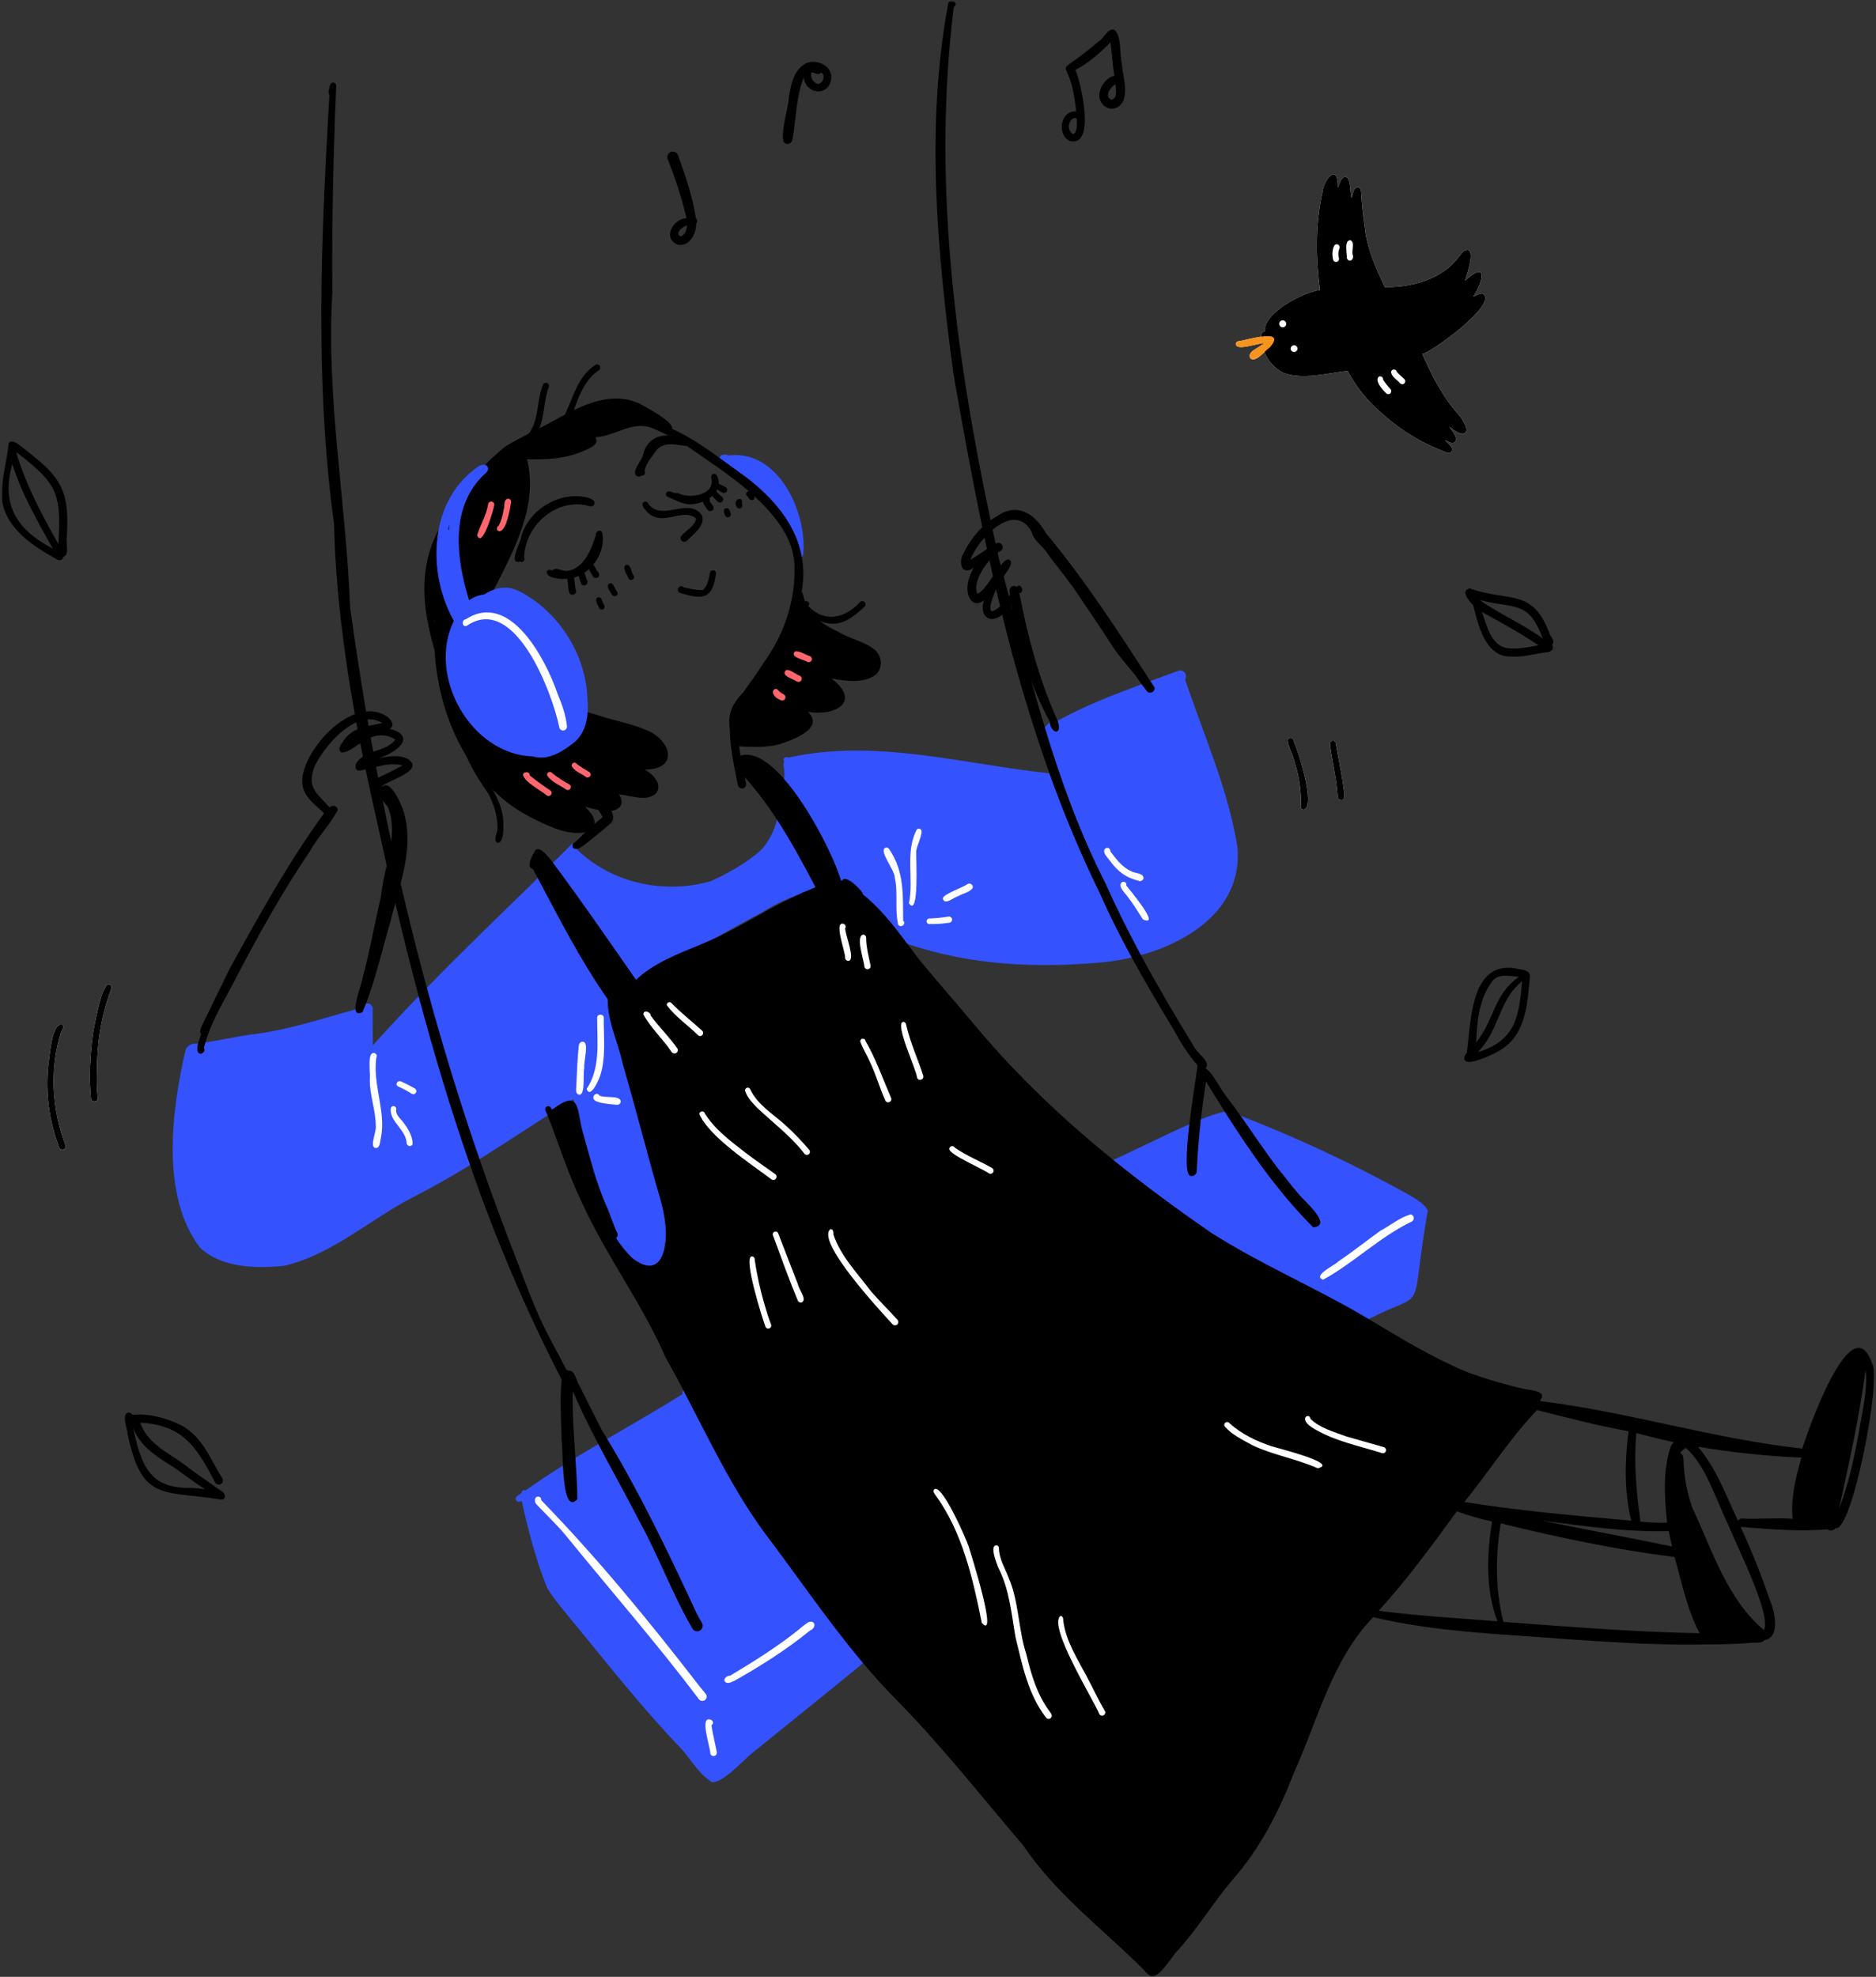
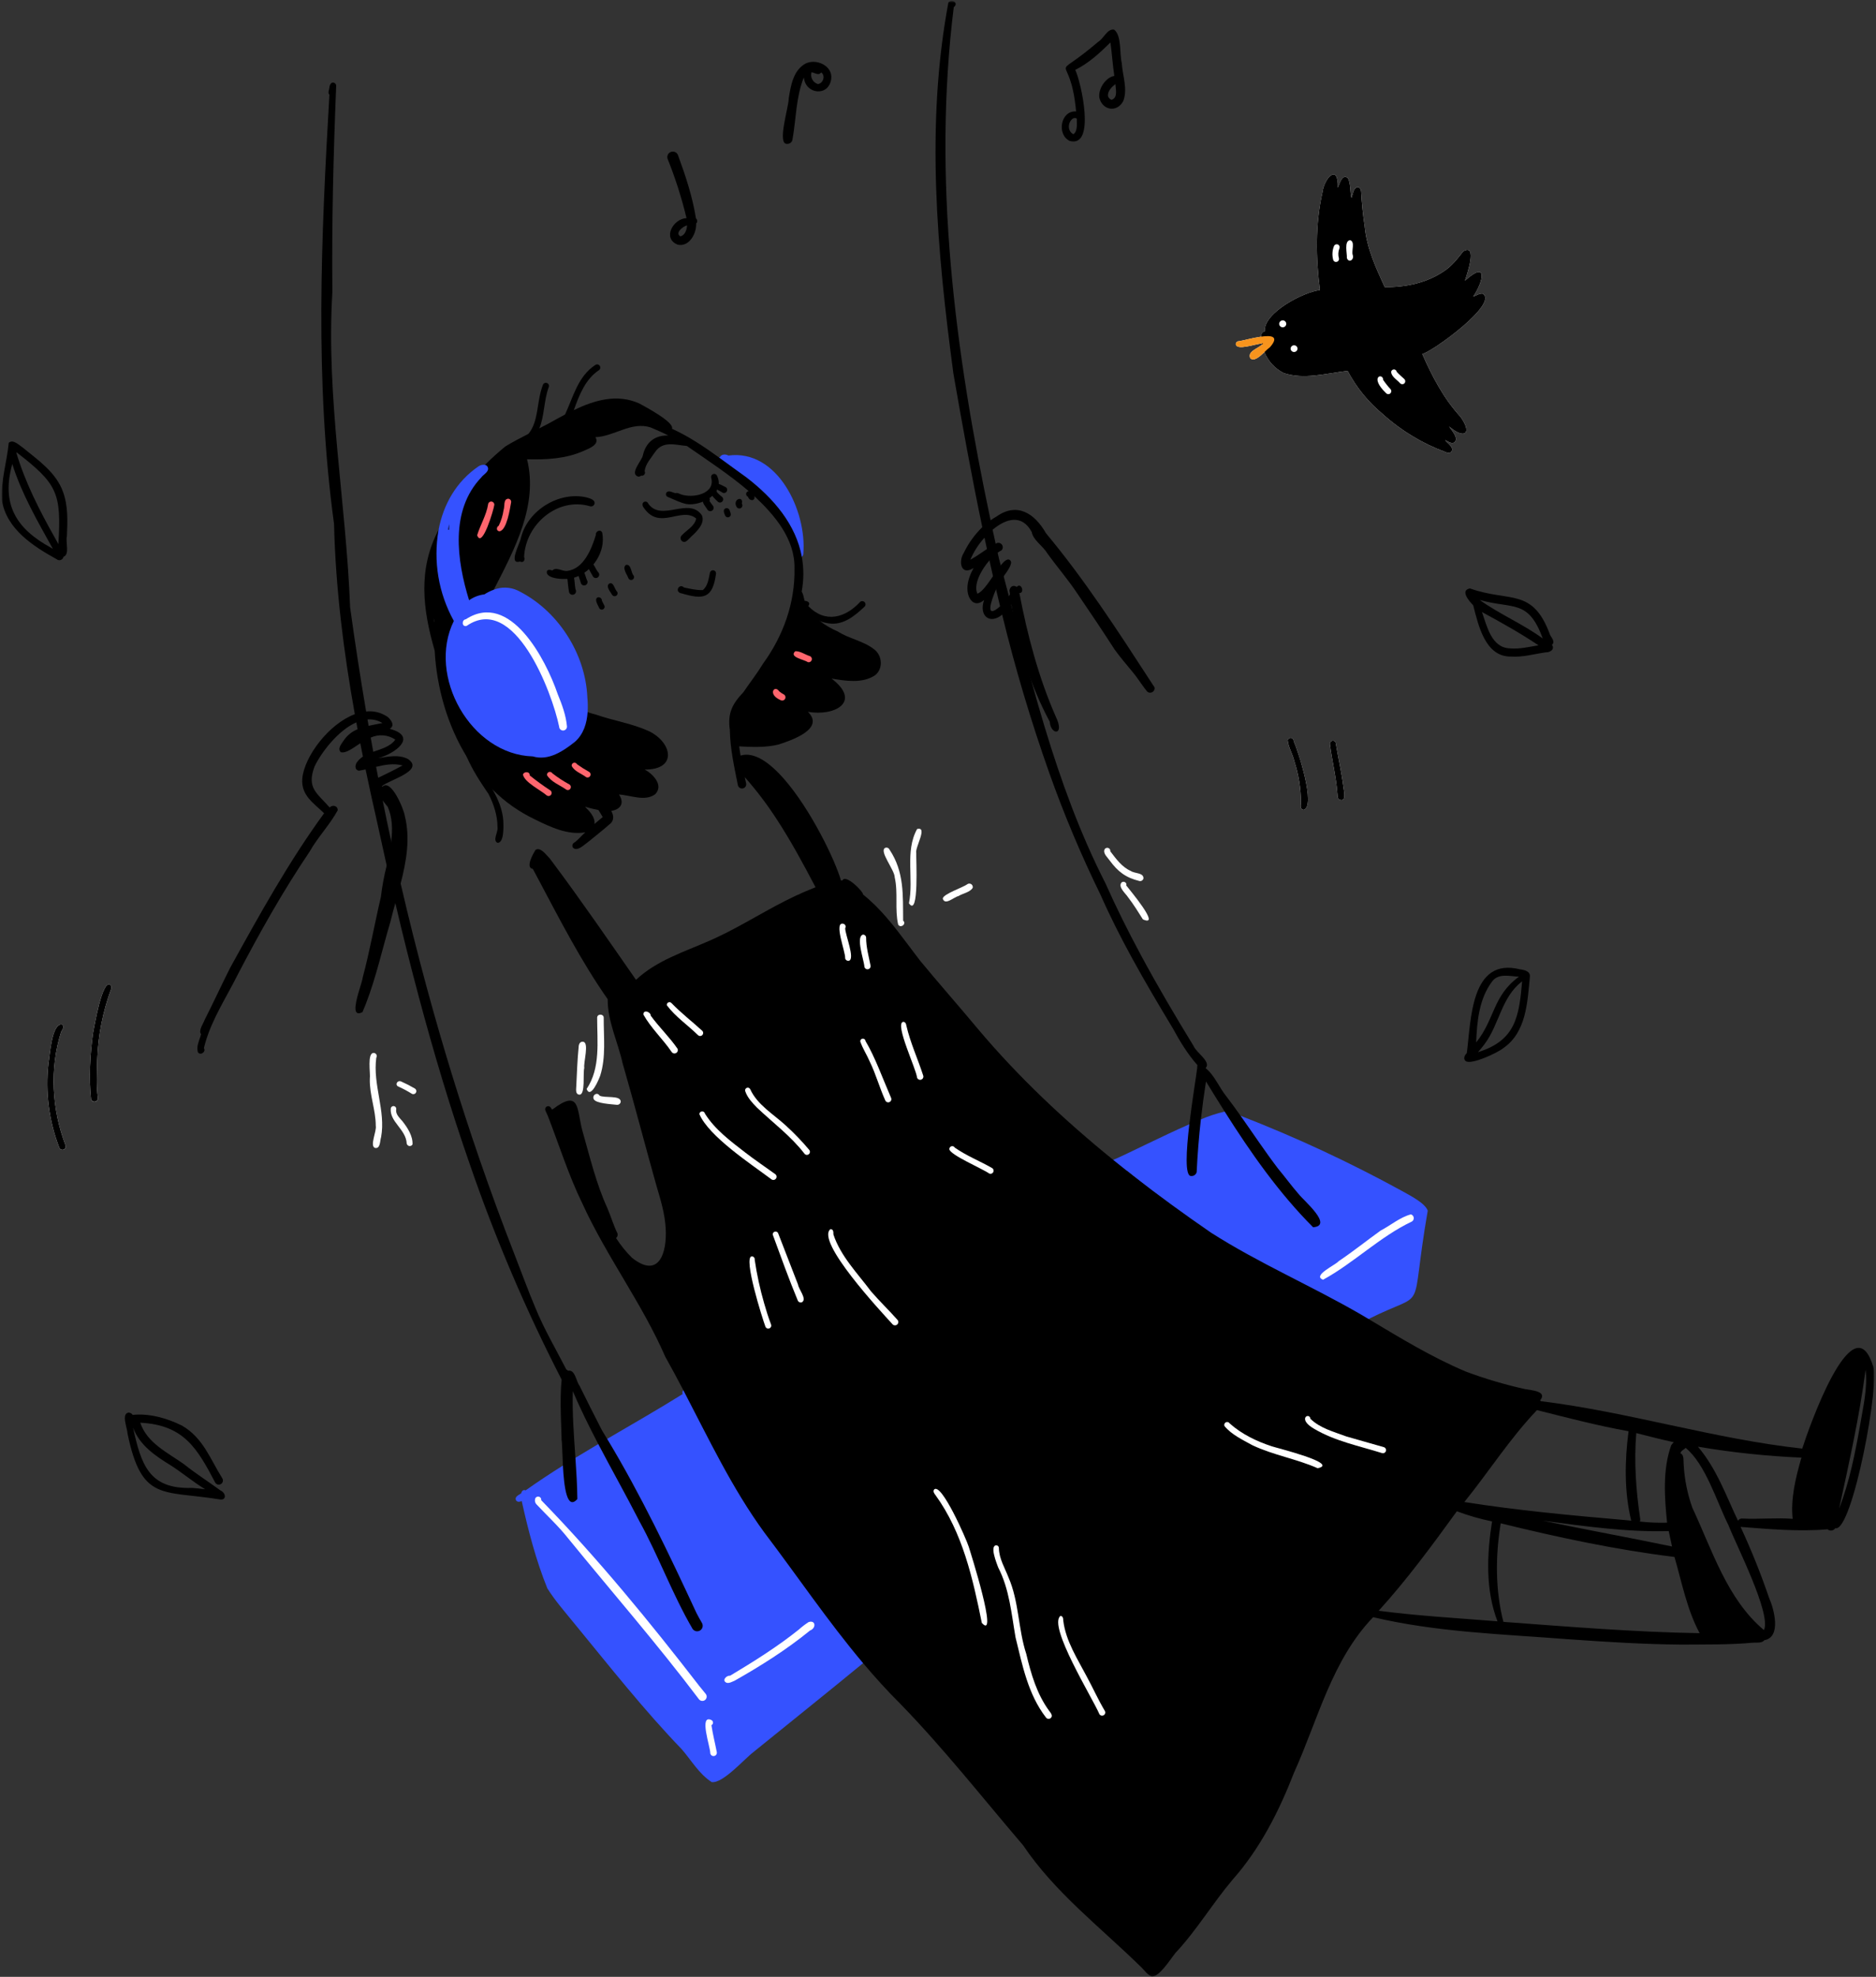
<svg xmlns="http://www.w3.org/2000/svg" width="934" height="984" viewBox="0 0 934 984" fill="none">
  <rect x="0" y="0" width="934" height="984" fill="#333333" stroke="none" />
  <mask id="mask0_825_558" style="mask-type:luminance" maskUnits="userSpaceOnUse" x="0" y="0" width="934" height="984">
    <path d="M933.099 0.517H0.87V983.793H933.099V0.517Z" fill="white" />
  </mask>
  <g mask="url(#mask0_825_558)">
    <path d="M32.59 570.009C32.768 570.411 32.779 570.868 32.62 571.278C32.462 571.688 32.147 572.019 31.745 572.197C31.546 572.285 31.332 572.333 31.114 572.338C30.896 572.344 30.68 572.306 30.477 572.228C30.066 572.069 29.736 571.754 29.558 571.352C24.38 557.991 22.515 543.575 24.122 529.336C24.833 525.367 25.722 509.436 30.797 509.936C32.453 510.972 30.947 512.517 30.397 513.723C24.622 531.889 25.815 552.29 32.597 570.013" fill="white" />
    <path d="M55.231 492.392C55.304 492.299 55.363 492.196 55.407 492.086C51.19 503.399 48.83 515.32 48.42 527.386C48.283 533.741 47.879 540.148 48.739 546.477C48.797 546.923 48.68 547.374 48.411 547.734C48.142 548.095 47.744 548.336 47.3 548.407C46.856 548.479 46.402 548.374 46.034 548.116C45.666 547.857 45.413 547.466 45.33 547.024C44.183 536.25 44.867 525.241 46.269 514.512C46.875 511.579 50.897 486.739 55.049 490.395C55.309 490.653 55.471 490.994 55.504 491.359C55.537 491.724 55.441 492.089 55.232 492.39" fill="white" />
    <path d="M615.251 171.352C615.249 171.148 615.289 170.946 615.368 170.759C615.446 170.571 615.562 170.401 615.708 170.259C615.855 170.117 616.028 170.006 616.218 169.933C616.408 169.86 616.611 169.826 616.815 169.833C618.647 169.579 623.653 168.164 627.863 167.571C627.889 166.333 628.274 165.218 629.675 164.918C629.03 155.571 649.19 145.26 657.162 144.393C655.096 128.202 654.796 111.607 658.427 95.658C659.313 88.521 666.427 81.136 666.06 93.442C666.92 91.565 668.276 86.22 671.112 88.703C672.572 91.656 672.07 95.319 672.859 98.513C673.635 96.792 673.641 94.12 675.512 93.227C676.822 92.855 677.612 94.198 677.656 95.345C677.982 101.107 678.549 106.836 679.422 112.54C680.393 123.327 684.949 133.183 689.414 142.901C699.784 143.031 710.298 140.867 718.96 134.942C722.871 132.4 725.692 128.704 728.527 125.087C735.866 121.026 730.241 136.865 729.361 139.72C740.924 129.239 738.561 140.176 733.48 147.607C735.025 147.157 736.465 145.997 738.121 146.147C746.421 150.957 713.457 174.859 708.121 176.228C713.021 187.335 718.753 198.363 727.102 207.428C733.177 215.791 729.194 218.952 721.483 212.277C722.63 214.193 725.928 217.459 724.527 219.747C723.1 221.507 720.975 219.695 719.436 219.037C720.603 220.458 722.42 221.586 722.981 223.391C723.222 225.242 721.209 225.979 719.808 225.066C708.201 220.798 697.523 214.341 688.352 206.046C681.19 200.113 675.271 192.823 670.936 184.595C660.566 185.775 649.283 189.119 639.115 185.684C634.755 183.495 631.345 179.789 629.527 175.262C627.148 177.524 624.254 180.085 622.481 178.312C620.897 174.994 626.081 173.56 628.341 171.533C628.295 171.344 628.256 171.161 628.224 170.972C624.763 171.265 615.761 174.622 615.253 171.35" fill="white" />
    <path d="M647.705 399.607C647.696 392.588 646.585 385.613 644.413 378.938C643.546 375.238 641.492 372.127 641.095 368.49C641.172 368.115 641.388 367.783 641.701 367.561C642.013 367.339 642.398 367.244 642.777 367.295C643.157 367.346 643.503 367.539 643.746 367.835C643.989 368.131 644.111 368.508 644.087 368.89C646.263 373.629 655.287 401.369 649.04 403.11C647.17 402.83 647.594 400.978 647.704 399.61" fill="white" />
    <path d="M664.931 369.415C666.189 376.956 667.949 384.537 668.9 392.175C669.2 394.209 670.432 399.575 666.677 397.931C665.738 397.22 666.006 395.916 665.83 394.894C665.224 386.557 663.086 378.384 662.095 370.138C662.118 369.815 662.242 369.508 662.45 369.26C662.658 369.011 662.938 368.835 663.252 368.755C663.565 368.675 663.896 368.696 664.197 368.814C664.498 368.933 664.756 369.143 664.931 369.415Z" fill="white" />
    <path d="M433.776 824.499C432.42 825.62 431.058 826.741 429.696 827.849C411.648 842.691 393.39 857.265 375.264 871.976C370.454 875.613 359.986 887.769 354.348 887.052C348.136 883.122 344.219 876.232 339.454 870.737C320.554 851.118 303.663 829.667 286.378 808.62C281.613 802.728 276.542 797.031 272.495 790.604C266.85 776.668 263.011 761.859 259.752 747.181C258.742 747.559 257.718 747.781 256.988 746.901C255.919 745.043 258.298 744.183 259.51 743.29C259.842 741.784 260.788 741.452 261.71 741.83C267.778 737.522 273.977 733.441 280.26 729.491C282.326 728.188 284.401 726.901 286.485 725.632C290.259 723.325 294.054 721.048 297.872 718.801C299.339 717.934 300.812 717.067 302.285 716.213C314.852 708.841 327.503 701.626 339.868 693.913C339.735 693.597 339.696 693.25 339.757 692.913C339.817 692.576 339.973 692.263 340.207 692.013C340.97 691.094 342.456 690.696 343.244 691.857C343.596 691.635 343.954 691.42 344.306 691.205C344.717 692.251 345.219 693.258 345.806 694.216C345.813 694.222 345.813 694.229 345.819 694.229V694.209C345.992 694.536 346.2 694.844 346.438 695.128C345.806 695.506 345.167 695.884 344.528 696.269C370.893 741.061 400.518 785.253 433.773 824.505" fill="#3552FF" />
    <path d="M710.825 602.625C701.374 656.972 711.848 641.186 681.371 656.555C679.735 657.383 677.971 658.295 676.091 659.319C675.829 658.935 675.544 658.568 675.238 658.219C674.898 657.834 674.546 657.456 674.214 657.065C674.187 657.03 674.159 656.997 674.129 656.965C673.472 656.109 672.63 655.412 671.666 654.925C670.703 654.439 669.642 654.176 668.563 654.156C661.106 649.782 653.955 645.07 646.721 640.256C634.017 633.25 621.317 626.219 608.621 619.164C592.886 609.159 578.534 596.996 564.09 585.185C564.051 585.152 564.005 585.126 563.966 585.085C563.001 584.296 562.03 583.508 561.066 582.726C561.04 582.736 561.014 582.743 560.988 582.746C559.88 583.065 559.326 582.153 558.857 581.214C557.449 581.84 556.022 582.452 554.601 583.065C553.499 581.564 552.477 580.006 551.538 578.398C552.19 578.198 553.109 577.837 554.243 577.349C561.615 574.201 578.255 565.669 592.143 559.613C594.124 558.746 596.043 557.931 597.878 557.195C601.703 555.539 605.672 554.236 609.735 553.304C612.146 552.861 613.735 553.03 614.135 554.028L617.654 555.397C645.154 566.063 671.925 578.524 697.793 592.697C701.493 594.822 709.467 598.697 710.829 602.624" fill="#3552FF" />
    <path d="M673.976 656.801C674.178 657.021 674.358 657.26 674.514 657.515C674.342 657.267 674.163 657.027 673.976 656.801Z" fill="#F7941D" />
-     <path d="M568.021 475.418C566.495 475.848 564.964 476.239 563.438 476.598C559.187 477.592 554.883 478.339 550.546 478.834C517.258 482.086 483.462 480.672 451.732 469.787C449.432 468.987 447.132 468.15 444.85 467.257C436.096 460.316 429.696 450.402 421.222 442.984C418.361 439.884 415.935 441.315 412.435 442.169C412.106 442.201 411.776 442.127 411.492 441.96C411.208 441.792 410.984 441.538 410.853 441.236C410.722 440.933 410.691 440.596 410.763 440.274C410.835 439.952 411.008 439.662 411.256 439.444C404.77 424.889 399.713 409.728 394.55 394.652C393.735 399.152 392.65 403.752 391.735 407.277C395.097 413.125 398.002 419.224 400.424 425.521C404.25 434.796 406.147 438.941 405.788 441.183C405.759 441.401 405.7 441.614 405.613 441.816C404.778 443.745 401.565 444.032 395.64 446.124C390.018 448.132 384.643 450.773 379.619 453.998C371.778 458.176 363.995 462.432 356.319 466.871L356.28 466.89C350.323 470.339 344.424 473.89 338.597 477.59C334.497 479.806 321.78 489.707 316.748 487.628C316.661 487.6 316.578 487.563 316.5 487.517C316.234 487.384 315.992 487.208 315.784 486.996C303.243 469.143 289.77 451.909 276.969 434.226C275.117 436.286 273.238 438.317 271.331 440.32C283.572 459.366 292.872 480.094 304.892 499.269C305.515 499.513 306.042 499.955 306.392 500.527C306.682 500.564 306.956 500.681 307.183 500.865C307.41 501.049 307.582 501.292 307.68 501.568C307.777 501.844 307.796 502.141 307.734 502.427C307.673 502.713 307.533 502.976 307.331 503.187C309.795 510.467 311.118 518.107 312.969 525.587C316.143 539.015 321.234 551.966 323.157 565.68C326.377 582.333 331.024 598.818 331.872 615.823C333.241 624.948 331.266 632.588 320.393 632.023C312.265 630.979 308.218 623.901 305.519 616.732C304.819 614.868 304.202 612.991 303.635 611.218C303.524 610.892 303.426 610.573 303.322 610.253C295.852 590.177 290.488 569.444 285.815 548.566C285.715 548.091 285.6 547.615 285.496 547.139C285.096 547.387 284.687 547.639 284.284 547.889C281.272 549.74 278.278 551.615 275.302 553.514C274.546 553.996 273.789 554.472 273.034 554.96C272.904 555.038 272.773 555.123 272.643 555.208C261.334 562.437 250.13 569.861 238.735 576.979C237.171 577.957 235.602 578.926 234.03 579.885C225.055 585.393 215.93 590.66 206.524 595.457C184.643 606.525 165.724 624.365 141.48 630.081C127.368 631.456 110.571 631.248 99.589 621.048C79.878 595.269 85.477 552.448 92.367 522.697C92.745 521.673 93.456 520.804 94.386 520.232C95.316 519.659 96.41 519.414 97.496 519.536C97.888 519.49 98.272 519.445 98.663 519.393C99.869 519.25 101.068 519.08 102.263 518.893C110.078 517.7 117.803 515.869 125.657 514.858C143.145 512.779 160.02 507.088 177.006 502.447C178.127 502.141 179.248 501.834 180.369 501.542C180.443 501.07 180.656 500.63 180.981 500.28C181.306 499.929 181.728 499.683 182.193 499.573C182.58 499.453 182.99 499.425 183.39 499.491C183.789 499.558 184.168 499.717 184.495 499.957C184.822 500.196 185.089 500.509 185.273 500.87C185.457 501.231 185.554 501.631 185.557 502.036C185.446 508.144 185.657 514.245 185.608 520.352C193.078 512.029 200.689 503.868 208.441 495.87C209.79 494.47 211.148 493.07 212.515 491.67C229.155 474.586 246.278 457.997 263.427 441.318C264.854 439.903 266.282 438.489 267.709 437.061C270.242 434.532 272.775 431.997 275.309 429.455C278.522 426.228 281.742 423.024 284.969 419.841C285.135 419.766 285.314 419.724 285.497 419.717C285.771 419.721 286.04 419.796 286.278 419.934C286.515 420.073 286.712 420.271 286.85 420.508C286.989 420.745 287.063 421.014 287.067 421.289C287.071 421.564 287.004 421.835 286.872 422.076C287.021 422.208 287.137 422.373 287.211 422.558C287.25 422.638 287.277 422.724 287.289 422.813C304.66 439.707 330.477 445.137 353.635 438.704C362.635 434.637 371.657 429.579 379.062 422.996C382.813 418.701 385.489 413.576 386.871 408.044C388.059 403.498 388.965 398.883 389.582 394.226C389.901 392.101 390.254 389.963 390.43 387.819C390.549 386.449 390.571 385.073 390.495 383.7C390.475 382.207 389.495 380.493 390.495 379.183C390.251 378.919 390.116 378.574 390.118 378.215C390.119 377.856 390.256 377.511 390.501 377.25C390.746 376.988 391.081 376.829 391.439 376.804C391.797 376.779 392.151 376.891 392.43 377.117C435.69 367.464 479.355 380.324 522.471 384.932C523.632 385.056 524.786 385.173 525.946 385.283C524.271 380.363 523.084 375.265 521.097 370.449C520.452 368.46 518.164 365.424 519.617 363.618C519.69 363.099 519.889 362.606 520.198 362.183C520.875 361.193 521.718 360.327 522.688 359.622C523.932 358.729 525.25 358.286 526.032 359.042C526.201 358.951 526.364 358.86 526.532 358.768C539.939 351.396 554.116 345.862 568.41 340.595C569.863 340.062 571.317 339.528 572.771 338.995C577.346 337.319 581.929 335.651 586.492 333.949C587.058 333.708 587.686 333.656 588.284 333.8C588.882 333.944 589.418 334.277 589.812 334.75C590.206 335.222 590.438 335.809 590.473 336.423C590.507 337.037 590.343 337.646 590.005 338.16C599.254 365.77 611.443 392.807 616.091 421.689C618.613 451.098 593.812 468.208 568.027 475.404" fill="#3552FF" />
    <path d="M399.98 275.315H399.971C399.993 275.665 399.934 276.016 399.8 276.34C399.665 276.665 399.458 276.954 399.195 277.186C398.945 277.416 398.65 277.593 398.329 277.706C398.008 277.818 397.668 277.864 397.329 277.841C396.989 277.817 396.659 277.725 396.356 277.569C396.054 277.413 395.787 277.197 395.571 276.935C390.989 258.124 377.36 238.368 359.011 230.846C356.99 231.452 356.443 228.526 357.988 227.73C358.114 227.662 358.248 227.611 358.388 227.58C359.203 226.003 361.21 225.957 362.631 226.752C387.184 223.493 401.615 254.369 399.973 275.311" fill="#3552FF" />
    <path d="M349.402 256.43C351.253 260.441 346.844 264.63 344.126 267.11C342.788 268.263 341.214 270.984 339.318 269.123C338.988 268.75 338.817 268.262 338.842 267.764C338.867 267.266 339.086 266.798 339.452 266.459C341.878 263.824 345.912 261.865 346.611 258.09C339.259 251.982 328.436 264.244 320.582 252.829C319.769 251.938 319.46 250.262 320.833 249.739C321.217 249.614 321.635 249.645 321.995 249.826C322.356 250.008 322.631 250.324 322.76 250.707C329.329 259.97 342.905 247.175 349.402 256.43Z" fill="black" />
    <path d="M353.464 285.044C353.552 284.656 353.787 284.317 354.12 284.1C354.453 283.882 354.858 283.802 355.248 283.878C355.639 283.953 355.985 284.177 356.213 284.503C356.441 284.829 356.534 285.231 356.471 285.624C354.815 297.9 350.296 298.586 339.371 295.363C335.621 294.772 338.071 290.083 340.557 292.439C343.615 293.051 346.776 293.839 349.892 293.72C352.434 291.729 352.81 288.02 353.467 285.044" fill="black" />
    <path d="M299.834 265.179C301.721 274.773 294.879 284.839 285.679 287.599C283.012 288.765 271.211 288.538 272.297 284.273C272.897 283.289 274.123 283.681 275.003 283.967C276.913 281.918 280.118 284.657 282.576 284.154C290.671 283.054 294.607 273.113 296.669 266.227C296.469 264.335 299.027 263.215 299.835 265.178" fill="black" />
    <path d="M356.815 236.515C361.541 245.454 349.073 252.174 341.637 250.868C338.342 250.116 335.306 248.517 332.213 247.246C332.042 247.13 331.897 246.98 331.787 246.805C331.678 246.63 331.606 246.434 331.576 246.229C331.547 246.025 331.56 245.816 331.615 245.617C331.671 245.418 331.767 245.233 331.898 245.073C333.153 243.821 334.953 245.325 336.398 245.473C337.21 245.154 338.02 245.661 338.762 245.967C344.542 248.24 356.401 245.999 354.062 237.715C353.992 237.371 354.043 237.013 354.206 236.701C354.368 236.39 354.633 236.143 354.955 236.003C355.277 235.863 355.637 235.837 355.976 235.93C356.315 236.023 356.612 236.23 356.817 236.515" fill="black" />
    <path d="M292.102 247.605C293.708 248.086 296.785 248.841 295.868 251.105C295.68 251.478 295.365 251.772 294.981 251.935C294.596 252.098 294.166 252.119 293.768 251.994C277.577 247.223 261.558 261.078 260.933 277.269C261.668 278.628 260.47 280.456 258.954 279.477C252.716 281.37 259.054 270.199 259.387 267.632C262.787 253.932 278.401 244.389 292.098 247.604" fill="black" />
    <path d="M286.745 293.92C286.844 294.376 286.759 294.853 286.507 295.247C286.255 295.64 285.857 295.917 285.4 296.016C284.944 296.116 284.467 296.03 284.074 295.778C283.68 295.526 283.403 295.128 283.304 294.672C282.873 292.249 282.683 289.793 282.425 287.35C282.328 287.088 282.296 286.807 282.331 286.531C282.366 286.254 282.466 285.99 282.624 285.76C282.782 285.531 282.993 285.342 283.238 285.211C283.484 285.079 283.758 285.009 284.037 285.005C286.592 285.449 285.784 291.724 286.745 293.92Z" fill="black" />
    <path d="M292.454 289.24C292.573 289.654 292.53 290.098 292.334 290.482C292.138 290.865 291.804 291.16 291.399 291.307C290.994 291.454 290.548 291.442 290.152 291.273C289.756 291.103 289.439 290.79 289.265 290.396C288.616 288.136 287.544 285.824 287.395 283.448C290.03 279.188 291.443 287.519 292.454 289.24Z" fill="black" />
    <path d="M298.043 285.105C298.288 285.472 298.379 285.92 298.296 286.354C298.214 286.787 297.965 287.171 297.603 287.423C297.241 287.675 296.794 287.775 296.359 287.701C295.924 287.627 295.536 287.386 295.277 287.029C294.091 285.081 293.03 283.059 292.101 280.976C292.001 280.717 291.975 280.436 292.026 280.163C292.078 279.89 292.205 279.638 292.393 279.434C292.581 279.23 292.823 279.083 293.09 279.009C293.358 278.935 293.641 278.938 293.907 279.017C295.707 280.538 296.407 283.239 298.043 285.105Z" fill="black" />
    <path d="M355.022 251.853C355.261 252.217 355.349 252.659 355.267 253.087C355.185 253.514 354.939 253.893 354.581 254.142C354.224 254.391 353.784 254.49 353.354 254.419C352.925 254.348 352.54 254.112 352.282 253.761C351.358 252.148 349.499 250.535 349.928 248.491C350.706 246.24 354.167 247.201 353.228 249.399C353.792 250.243 354.419 251.04 355.028 251.852" fill="black" />
    <path d="M359.521 247.373C359.827 247.65 360.013 248.035 360.039 248.447C360.066 248.859 359.931 249.265 359.663 249.579C359.395 249.893 359.016 250.09 358.605 250.128C358.194 250.167 357.784 250.044 357.463 249.785C356.15 248.446 353.95 246.839 353.943 244.685C354.019 244.324 354.226 244.003 354.524 243.784C354.821 243.565 355.189 243.463 355.557 243.498C355.925 243.532 356.267 243.701 356.519 243.972C356.77 244.242 356.914 244.596 356.922 244.965C357.711 245.848 358.582 246.656 359.522 247.377" fill="black" />
    <path d="M361.164 242.399C361.355 242.495 361.525 242.629 361.662 242.792C361.8 242.956 361.903 243.146 361.966 243.35C362.028 243.555 362.048 243.77 362.025 243.983C362.002 244.195 361.935 244.401 361.83 244.587C361.725 244.773 361.583 244.936 361.414 245.066C361.244 245.196 361.049 245.29 360.842 245.342C360.634 245.395 360.419 245.405 360.207 245.371C359.996 245.338 359.794 245.262 359.613 245.148C358.493 244.294 356.713 243.925 356.156 242.448C356.164 239.076 359.583 241.82 361.164 242.4" fill="black" />
    <path d="M300.889 301.398C301.053 301.734 301.079 302.12 300.963 302.475C300.846 302.83 300.595 303.125 300.263 303.297C299.932 303.469 299.546 303.505 299.188 303.396C298.831 303.288 298.53 303.044 298.35 302.717C297.761 301.317 296.706 299.894 296.795 298.333C297.311 296.399 299.828 297.402 299.695 299.091C300.061 299.875 300.473 300.64 300.887 301.398" fill="black" />
    <path d="M307.244 294.503C307.453 294.823 307.53 295.212 307.457 295.588C307.384 295.964 307.168 296.296 306.854 296.515C306.54 296.734 306.153 296.821 305.775 296.759C305.398 296.697 305.059 296.49 304.832 296.182C304.005 294.65 301.681 292.364 303.06 290.65C305.521 289.073 305.852 293.311 307.244 294.503Z" fill="black" />
    <path d="M315.534 286.598C315.7 286.942 315.725 287.338 315.605 287.7C315.484 288.063 315.227 288.365 314.888 288.541C314.549 288.717 314.155 288.754 313.788 288.644C313.422 288.534 313.114 288.286 312.928 287.952C312.301 286.057 309.46 282.64 311.728 281.152C314.377 280.806 314.056 285.085 315.528 286.594" fill="black" />
    <path d="M363.22 253.936C363.62 255.136 364.533 256.73 362.882 257.412C362.509 257.54 362.101 257.518 361.744 257.35C361.388 257.182 361.111 256.881 360.973 256.512C360.502 255.378 359.708 253.629 361.298 253.024C361.492 252.956 361.697 252.928 361.902 252.943C362.107 252.957 362.307 253.013 362.49 253.107C362.672 253.201 362.834 253.332 362.964 253.491C363.094 253.65 363.191 253.834 363.248 254.031C363.238 253.999 363.229 253.964 363.219 253.931" fill="black" />
    <path d="M369.314 250.669C369.437 250.837 369.524 251.029 369.571 251.232C369.617 251.436 369.621 251.647 369.583 251.852C369.545 252.057 369.466 252.252 369.35 252.425C369.233 252.598 369.083 252.746 368.908 252.859C368.732 252.972 368.535 253.048 368.33 253.082C368.124 253.116 367.913 253.108 367.711 253.058C367.508 253.008 367.318 252.916 367.152 252.79C366.986 252.664 366.848 252.505 366.746 252.323C364.479 248.39 370.374 246.534 369.314 250.669Z" fill="black" />
    <path d="M190.124 391.322C190.215 391.413 190.313 391.511 190.404 391.609C194.712 387.366 201.081 402.846 201.55 406.131C204.314 417.316 202.332 428.651 199.471 439.79C198.63 443.056 197.718 446.301 196.825 449.521C195.958 452.643 195.111 455.746 194.374 458.816C190.32 472.4 187.289 486.394 182.185 499.58C181.644 500.988 181.07 502.38 180.477 503.771C178.124 505.009 177.177 504.234 176.996 502.454C176.596 498.295 180.444 488.654 180.581 486.563C184.133 473.318 186.493 459.8 189.628 446.457C190.249 441.191 191.216 435.972 192.522 430.833C193.415 426.833 194.288 422.777 194.771 418.801C195.508 412.765 195.358 406.901 193.063 401.645C192.15 400.478 191.303 399.435 190.527 398.497C183.833 390.46 182.054 390.245 188.291 387.143C190.879 385.852 194.855 384.067 200.434 381.01C196.021 379.83 191.615 380.639 187.248 381.694C185.495 382.118 183.748 382.587 182.007 382.985C180.886 383.233 179.765 383.461 178.65 383.624C176.297 383.168 176.766 380.352 178.044 378.983C178.786 378.046 179.681 377.239 180.69 376.597C182.305 375.599 184.034 374.798 185.841 374.212C189.993 372.732 194.393 371.598 196.811 368.144C195.028 366.938 192.964 366.212 190.818 366.037C188.673 365.862 186.519 366.243 184.564 367.144C182.749 367.918 181.012 368.863 179.376 369.966C175.524 372.466 172.265 375.089 169.651 374.405C167.806 372.505 170.218 370.025 171.281 368.35C172.959 365.944 175.307 364.083 178.034 362.999C179.81 362.269 181.646 361.693 183.522 361.278C185.836 360.744 188.189 360.359 190.422 359.903C188.187 358.533 185.577 357.906 182.965 358.111C181.04 358.277 179.157 358.771 177.399 359.571C168.365 363.514 159.999 374.426 156.587 381.571C152.572 392.287 157.787 394.685 164.122 401.92C165.543 400.427 168.189 401.034 168.131 403.328C164.24 410.498 158.243 416.651 154.182 423.853C140.937 443.466 129.29 464.161 118.352 485.129C112.805 496.275 105.752 506.873 102.259 518.899C101.985 519.818 101.738 520.75 101.509 521.699C102.787 523.557 99.609 525.714 98.478 523.622C98.161 522.223 98.224 520.765 98.661 519.398C99.072 517.827 99.723 516.269 100.095 514.783C98.687 512.925 101.17 509.66 101.835 507.75C106.235 499.094 110.256 490.288 114.643 481.626C129.087 455.469 143.733 428.967 161.364 404.798C156.058 399.629 149.847 395.96 150.498 387.525C151.528 376.464 163.717 360.332 176.655 355.489C178.464 354.794 180.358 354.342 182.287 354.146C186.071 353.729 189.878 354.691 193.009 356.857C194.762 358.376 196.803 361.165 194.009 362.775C208.492 366.614 196.409 375.342 188.234 377.362C193.083 376.651 198.578 375.407 203.121 377.812C211.608 383.646 193.621 388.202 190.121 391.324" fill="black" />
    <path d="M525.66 356.764C530.35 366.374 523.06 365.947 522.646 359.24C512.9 341.154 506.797 321.176 503.546 300.917C503.18 298.565 502.855 296.208 502.571 293.847C503.402 289.927 507.826 291.789 507.506 295.183C511.541 316.256 517.042 337.133 525.661 356.765" fill="black" />
    <path d="M571.228 344.304C570.228 343.137 569.312 341.879 568.406 340.604C566.926 338.525 565.499 336.393 563.882 334.49C560.89 330.827 557.788 327.255 555.011 323.422C548.858 313.886 542.555 304.474 536.148 295.101C531.566 288.218 526.11 281.98 521.313 275.254C519.234 271.767 514.26 268.742 513.687 264.838C508.798 255.758 500.859 258.079 494.187 263.691C492.749 264.914 491.399 266.236 490.146 267.647C487.191 270.868 484.811 274.572 483.107 278.597C485.981 277.046 488.641 275.097 491.359 273.285C492.758 272.333 494.205 271.452 495.693 270.645C495.908 270.528 496.13 270.41 496.351 270.3C496.825 270.143 497.338 270.151 497.807 270.324C498.275 270.497 498.671 270.824 498.929 271.252C499.186 271.68 499.291 272.183 499.225 272.678C499.16 273.173 498.927 273.631 498.567 273.976C497.903 274.297 497.272 274.681 496.683 275.123C495.183 276.241 493.815 277.525 492.603 278.949C488.249 283.935 484.586 291.157 486.613 295.505C488.946 294.677 491.713 290.721 494.376 286.829C495.712 284.874 497.029 282.929 498.241 281.419C500.268 278.884 502.035 277.528 503.208 279.242C504.049 280.735 501.761 283.994 499.688 286.868C498.664 288.168 497.752 289.553 496.963 291.007C496.67 291.607 496.292 292.421 495.887 293.353C493.482 298.926 490.106 308.729 497.908 301.807C498.108 301.638 498.308 301.449 498.521 301.253C499.97 299.917 501.23 298.391 502.269 296.716C502.451 296.442 502.64 296.175 502.83 295.901C503.744 294.483 504.867 293.21 506.161 292.127C506.47 291.891 506.795 291.676 507.132 291.482C509.172 291.358 509.739 295.347 507.504 295.182C507.452 295.181 507.399 295.177 507.348 295.169C506.103 297.092 504.897 299.06 503.541 300.918C503.502 300.977 503.456 301.035 503.411 301.094C502.364 302.554 501.169 303.902 499.846 305.116C499.54 305.422 499.233 305.696 498.927 305.95C492.833 311.028 487.201 306.55 489.945 298.676C484.952 302.913 481.628 297.933 481.634 292.927C481.628 289.303 483.029 285.868 484.704 282.713C478.486 286.819 476.993 279.584 479.855 275.146C482.164 270.404 485.271 266.094 489.04 262.404C490.33 261.155 491.714 260.007 493.179 258.969C494.119 258.303 495.093 257.687 496.099 257.124C506.399 249.798 515.171 255.612 520.724 265.376C539.946 288.411 556.43 313.876 572.764 339.01C573.455 340.059 574.133 341.11 574.817 342.158C574.901 342.606 574.845 343.069 574.657 343.484C574.47 343.9 574.16 344.248 573.768 344.481C573.377 344.715 572.924 344.823 572.469 344.791C572.014 344.759 571.58 344.588 571.226 344.302" fill="black" />
    <path d="M932.373 679.537C922.355 648.146 900.148 711.925 897.28 721.05C853.374 716.25 810.864 702.813 767.08 697.435C766.988 697.299 766.883 697.172 766.767 697.057C770.58 692.468 762.55 692.051 759.2 691.419C749.213 689.203 739.393 686.296 729.81 682.719C712.837 675.569 697.142 665.968 681.368 656.556L677.842 654.456C653.204 640.149 626.864 628.873 602.826 613.503C589.686 604.443 576.715 595.037 564.089 585.182C564.05 585.149 564.004 585.123 563.965 585.082C562.965 584.306 561.977 583.531 560.986 582.742C558.724 580.963 556.475 579.163 554.24 577.342C529.84 557.566 506.919 535.998 486.713 511.973C477.288 500.645 467.504 489.609 458.131 478.236C455.974 475.453 453.862 472.617 451.731 469.782C445.115 460.963 438.349 452.177 429.752 445.3C429.576 443.475 421.083 435.132 419.519 438.124C419.244 438.167 418.975 438.243 418.719 438.352C415.786 428.086 403.649 402.965 390.424 387.824C383.046 379.383 375.335 374.038 368.686 376.092C368.432 374.573 368.204 373.042 368.002 371.51C374.455 371.868 381.318 372.155 387.713 370.565C393.97 368.512 410.878 362.828 402.229 354.309C415.65 356.655 429.162 349.323 413.994 337.753C421.007 338.939 429.188 340.289 435.504 336.228C439.851 333.067 439.324 326.164 435.104 323.128C429.746 318.963 422.733 317.946 417.055 314.296C413.932 312.971 410.989 311.257 408.295 309.196C405.949 307.391 403.797 305.346 401.875 303.096C400.904 301.974 399.985 300.796 399.105 299.563C399.095 299.516 399.082 299.471 399.066 299.426C399.012 299.217 398.911 299.023 398.769 298.86C398.628 298.697 398.45 298.569 398.251 298.487C398.596 297.154 398.887 295.833 399.124 294.524C400.208 288.795 400.234 282.917 399.202 277.179C396.315 261.288 385.351 248.115 371.376 237.444C366.892 234.277 362.476 230.959 357.994 227.726C350.531 222.342 342.911 217.212 334.549 213.412C335.898 210.205 321.174 202.423 318.313 200.845C307.258 195.878 296.106 199.131 285.703 204.124C284.23 204.824 282.763 205.571 281.323 206.334C278.455 207.84 275.659 209.41 272.954 210.903C271.487 211.691 270.008 212.454 268.528 213.203C266.722 214.128 264.91 215.041 263.112 215.954C259.195 217.942 255.312 219.954 251.595 222.224C248.065 225.104 244.684 228.163 241.466 231.388C232.802 239.919 225.58 249.798 220.08 260.641C219.474 261.664 218.9 262.688 218.359 263.711C208.08 283.238 210.359 303.011 216.41 323.86C217.41 342.169 222.68 360.922 232.353 376.643C235.993 382.616 240.339 388.129 245.298 393.062C251.46 399.207 258.635 404.245 266.508 407.956C274.108 411.697 282.751 415.804 291.42 414.285C289.654 415.83 288.12 417.72 286.297 419.167C285.991 419.288 285.717 419.477 285.497 419.721C285.333 419.873 285.202 420.057 285.11 420.261C285.018 420.465 284.968 420.685 284.963 420.908C284.957 421.132 284.996 421.354 285.078 421.563C285.159 421.771 285.282 421.961 285.438 422.121C285.685 422.316 285.971 422.457 286.276 422.533C286.582 422.61 286.901 422.62 287.211 422.564C289.219 422.264 291.539 419.944 292.911 419.012C296.311 416.164 299.885 413.504 303.183 410.519C305.751 408.844 305.777 406.093 304.298 403.642C308.372 403.068 311.337 400.22 308.163 395.475C313.931 395.794 321.03 399.086 326.146 395.384C330.604 390.913 325.103 385.268 320.971 383.026C337.494 383.235 334.685 369.41 322.907 363.863C314.447 360.05 305.507 358.763 296.678 355.702C295.296 355.337 293.921 354.933 292.565 354.49C287.84 352.964 283.27 350.995 278.916 348.611C277.049 347.594 275.228 346.504 273.454 345.339C259.749 336.433 249.152 323.485 243.132 308.29C242.682 307.157 242.26 306.005 241.868 304.835C241.64 304.157 241.418 303.473 241.21 302.788C242.677 299.745 244.247 296.655 245.844 293.533C256.244 273.262 268.025 251.4 262.4 228.6C271.916 228.854 281.68 228.4 290.506 224.461C293.139 223.314 298.751 221.332 296.444 217.611C305.954 217.211 314.408 209.574 324.054 212.811C326.974 214.049 329.907 215.294 332.716 216.787C325.879 216.559 321.485 220.274 320.025 226.812C319.51 229.282 313.344 235.729 317.607 237.202C317.891 237.252 318.183 237.237 318.46 237.156C318.738 237.076 318.993 236.933 319.207 236.739C319.497 236.816 319.804 236.805 320.089 236.708C320.374 236.612 320.624 236.433 320.808 236.195C320.992 235.958 321.102 235.671 321.125 235.371C321.147 235.071 321.081 234.771 320.934 234.509C321.41 230.809 324.128 228.057 326.103 225.051C330.079 219.225 336.258 221.493 341.974 221.988C352.409 229.217 363.092 236.217 372.774 244.469C372.444 244.497 372.135 244.638 371.897 244.868C371.659 245.097 371.507 245.401 371.467 245.729C371.427 246.057 371.5 246.389 371.675 246.669C371.85 246.95 372.116 247.161 372.429 247.269C373.035 249.537 376.183 249.583 375.571 246.95C385.661 256.427 395.771 268.173 395.555 282.838C395.868 300.124 389.995 316.412 379.912 330.315C376.912 335.23 373.355 339.779 370.122 344.544C364.562 350.378 362.177 355.025 363.356 363.27C363.506 372.578 365.556 381.736 367.365 390.828C367.483 391.372 367.813 391.848 368.282 392.149C368.75 392.45 369.32 392.553 369.864 392.434C370.409 392.316 370.884 391.986 371.185 391.517C371.486 391.049 371.589 390.479 371.471 389.935C371.243 388.899 371.008 387.856 370.787 386.819C376.68 393.473 382.055 400.568 386.867 408.042C393.796 418.653 399.857 429.877 405.789 441.173C405.874 441.323 405.952 441.473 406.03 441.623C405.893 441.682 405.75 441.747 405.613 441.805C402.849 442.998 399.936 444.015 397.276 445.423C397.264 445.405 397.256 445.385 397.25 445.364C396.709 445.612 396.175 445.864 395.64 446.114C382.213 452.437 369.802 460.623 356.317 466.861L356.278 466.881C355.278 467.35 354.264 467.8 353.247 468.243C340.641 473.803 327.005 478.02 316.747 487.621C316.714 487.654 316.675 487.686 316.647 487.721C316.601 487.649 316.547 487.584 316.504 487.512C302.946 468.062 289.539 448.482 275.31 429.456C274.723 428.667 274.137 427.885 273.544 427.097C271.908 425.591 269.105 421.397 266.615 423.062C265.468 424.907 261.394 431.946 265.285 432.513C266.093 434.025 266.901 435.542 267.71 437.063C278.61 457.563 289.2 478.29 302.549 497.363C302.51 508.535 307.64 518.651 310.012 529.373C315.826 549.455 321.06 569.687 326.712 589.815C328.83 596.991 331.04 604.031 331.438 611.631C332.083 623.559 328.127 636.778 314.648 626.075C311.658 623.108 309.002 619.821 306.729 616.275C305.647 614.626 304.624 612.938 303.639 611.217C301.684 607.817 299.898 604.327 298.144 600.905C291.522 587.823 285.76 574.405 280.161 560.858C279.007 558.785 278.434 553.838 275.561 553.975C275.467 553.826 275.382 553.671 275.307 553.512C275.107 553.112 274.935 552.652 274.733 552.212C274.27 551.212 273.671 550.348 272.433 550.68C272.088 550.805 271.799 551.049 271.619 551.368C271.438 551.687 271.378 552.06 271.449 552.42C271.749 553.391 272.257 554.265 272.649 555.203C272.682 555.275 272.714 555.346 272.74 555.418C278.378 569.934 283.052 584.958 289.935 599.043C301.954 625.395 319.635 648.717 331.207 675.291C334.307 680.799 337.288 686.385 340.221 691.997C352.801 716.097 364.442 740.745 380.496 762.763C396.934 784.416 412.196 807.047 429.707 827.839C435.593 834.839 441.733 841.625 448.257 848.104C469.943 870.404 489.164 894.884 509.351 918.479C525.157 941.97 547.592 959.06 567.622 978.641C569.512 980.271 570.907 982.747 573.247 983.741C576.884 984.51 582.659 975.267 585.201 972.106C595.76 960.849 603.641 947.487 613.601 935.706C627.387 920.134 636.801 901.545 644.288 882.265C656.188 855.945 663.06 826.353 683.644 804.965C715.444 812.474 748.251 813.399 780.828 815.941C799.535 817.271 818.45 818.457 837.287 818.613C849.117 818.496 860.941 818.756 872.739 817.655C874.453 817.538 877.269 818 878.377 816.423C887.059 814.937 883.207 800.812 880.737 795.272C876.64 783.282 871.914 771.515 866.58 760.022C880.939 761.122 895.468 762.46 909.86 761.222C910.141 761.462 910.469 761.639 910.824 761.742C911.179 761.845 911.552 761.871 911.917 761.819C912.283 761.766 912.634 761.637 912.945 761.438C913.257 761.24 913.522 760.977 913.725 760.668C922.218 763.041 936.493 686.506 932.386 679.531M216.333 309.822C216.17 309.092 215.968 308.375 215.833 307.645C216.002 308.159 216.172 308.688 216.341 309.203C216.341 309.412 216.333 309.614 216.333 309.822ZM297.907 403.167C298.663 404.327 299.407 405.5 300.058 406.726C298.676 407.841 297.314 408.975 295.984 410.148C296.362 406.707 293.54 403.832 291.245 401.548C293.43 402.224 295.654 402.766 297.906 403.171M413.172 445.989C413.627 446.022 414.083 445.934 414.494 445.735C414.904 445.536 415.255 445.233 415.512 444.855C415.49 445.418 415.423 445.978 415.312 446.53C415.184 447.205 414.967 447.861 414.667 448.479C414.341 447.979 414.035 447.479 413.741 446.973C413.541 446.647 413.356 446.321 413.174 445.989M814.644 713.333C820.817 714.897 827.044 716.507 833.312 717.87C832.839 718.339 832.411 718.852 832.035 719.402C827.714 731.46 828.704 745.302 829.982 757.911C825.453 758.042 820.921 757.857 816.418 757.357C816.62 756.915 816.679 756.42 816.587 755.943H816.593C814.501 741.923 813.477 727.537 814.644 713.335M832.444 769.775C811.013 765.275 789.503 761.451 768.044 756.915C788.81 759.666 809.831 762.69 830.8 762.115C831.321 764.676 831.869 767.229 832.443 769.774M765.203 701.895C780.344 705.669 795.403 709.664 810.803 712.402C808.903 727.185 808.603 742.359 812.126 756.927C810.985 756.816 809.845 756.699 808.704 756.588C782.169 754.3 755.412 751.81 729.047 747.639C741.307 732.485 751.71 716.027 765.203 701.895ZM744.282 806.922C724.93 805.377 705.728 804.302 686.408 801.766C700.559 786.166 712.969 769.287 725.321 752.248C731.02 754.385 736.879 756.074 742.842 757.299C740.274 773.699 739.498 791.238 745.542 807.038L744.282 806.922ZM748.493 807.294C744.4 791.416 744.51 774.41 747.157 758.233C775.693 765.253 804.483 771.393 833.671 774.991C837.354 787.708 839.896 801.2 846.199 812.926C813.55 812.385 781.045 809.693 748.493 807.294ZM878.215 811.387C859.88 796.043 852.43 771.516 842.555 750.469C840.14 743.671 838.699 736.565 838.273 729.364C838.045 727.519 838.644 724.078 836.656 723.446C836.756 722.046 838.462 721.628 839.224 720.676C849.224 728.908 854.698 747.537 860.545 759.176C864.319 768.901 882.015 803.402 878.215 811.387ZM896.687 726.186C893.956 735.741 891.453 746.125 892.515 756.012C884.172 755.386 875.796 756.273 867.515 755.869C867.076 755.803 866.628 755.874 866.231 756.07C865.833 756.267 865.506 756.581 865.292 756.969C859.198 744.128 854.733 731.262 845.36 720.103C862.403 722.987 879.609 724.805 896.879 725.546C896.814 725.761 896.755 725.976 896.69 726.191M926.067 709.44C923.603 723.467 920.8 737.546 915.651 750.869C920.631 727.969 925.767 705.028 928.818 681.769C929.9 691.057 927.567 700.326 926.067 709.445" fill="black" />
    <path d="M415.103 460.422C411.803 459.663 410.612 445.161 415.647 446.612C416.004 443.601 419.947 442.965 421.765 445.085C423.456 448.294 421.097 452.174 421.013 455.604C422.579 457.039 421.578 459.478 419.453 458.704C419.081 458.859 418.673 458.908 418.275 458.847C418.034 459.455 417.577 459.953 416.991 460.243C416.405 460.534 415.733 460.598 415.103 460.422Z" fill="black" />
    <path d="M418.535 454.654C416.517 454.254 416.81 451.802 416.171 450.292C416.169 450.611 416.096 450.926 415.957 451.213C415.818 451.5 415.617 451.752 415.367 451.951C415.117 452.15 414.827 452.29 414.516 452.361C414.205 452.433 413.882 452.433 413.571 452.363C411.415 451.784 411.371 448.957 410.305 447.319C406.312 444.919 411.645 440.269 413.851 444.233C418.281 440.716 419.264 448.814 419.779 451.724C421.429 451.843 425.104 450.345 425.353 452.831C424.983 455.399 420.426 454.348 418.531 454.654" fill="black" />
    <path d="M303.575 615.587C301.375 611.373 299.729 606.887 297.931 602.487C294.544 602.323 290.431 588.797 289.131 585.587C285.571 588.579 284.494 582.295 283.576 579.958C280.83 572.029 278.503 563.962 276.606 555.789C276.355 555.794 276.104 555.769 275.859 555.714C272.206 556.941 271.919 552.777 275.269 552.057C288.857 541.895 287.091 552.022 289.884 562.588C293.64 575.656 296.751 589.088 302.444 601.474C304.167 605.554 305.412 609.817 307.363 613.804C307.56 614.301 307.561 614.854 307.364 615.351C307.168 615.848 306.789 616.252 306.305 616.48C305.822 616.707 305.269 616.742 304.761 616.576C304.253 616.411 303.827 616.058 303.57 615.589" fill="black" />
    <path d="M273.198 192.672C270.708 199.496 271.098 206.978 268.525 213.21C266.916 217.22 263.875 220.491 259.993 222.387C260.482 224.453 255.093 225.131 253.944 224.193C252.66 222.739 254.344 221.657 255.652 221.221C258.551 220.143 261.121 218.331 263.109 215.961C268.395 209.429 267.02 200.037 270.309 191.538C270.383 191.348 270.494 191.174 270.636 191.027C270.777 190.88 270.946 190.763 271.133 190.681C271.32 190.599 271.522 190.555 271.726 190.551C271.93 190.547 272.133 190.583 272.323 190.658C272.513 190.732 272.686 190.844 272.833 190.985C272.98 191.127 273.098 191.296 273.18 191.483C273.261 191.67 273.306 191.871 273.309 192.075C273.313 192.279 273.277 192.482 273.203 192.672" fill="black" />
    <path d="M298.31 184.166C291.41 188.742 288.376 196.628 285.71 204.092C285.703 204.105 285.703 204.118 285.697 204.131C285.039 206.197 278.866 218.797 277.054 213.631C278.741 211.368 280.171 208.924 281.317 206.344C285.436 197.479 287.717 187.376 296.335 181.699C296.664 181.452 297.076 181.343 297.484 181.395C297.891 181.447 298.263 181.655 298.52 181.976C298.777 182.298 298.898 182.706 298.859 183.115C298.82 183.525 298.623 183.903 298.31 184.169" fill="black" />
    <path d="M430.308 302.097C425.348 306.711 419.684 311.444 412.423 310.264C411.011 310.057 409.626 309.701 408.29 309.202C406.026 308.359 403.929 307.12 402.098 305.545C400.68 304.327 399.47 302.884 398.518 301.276C398.356 300.957 398.322 300.588 398.424 300.245C398.526 299.901 398.755 299.61 399.065 299.431C399.527 299.176 400.049 299.052 400.577 299.072C402.128 299.092 403.725 300.063 402.409 301.672C410.739 310.328 420.816 307.672 428.279 299.554C428.617 299.292 429.044 299.174 429.468 299.224C429.892 299.275 430.28 299.49 430.547 299.824C430.814 300.157 430.939 300.583 430.895 301.008C430.851 301.433 430.642 301.824 430.313 302.096" fill="black" />
    <path d="M402.098 305.545C401.898 306.236 401.354 306.653 400.214 306.386C398.52 305.636 396.349 296.837 396.773 295.064C397.848 293.826 398.584 293.871 399.119 294.53C399.881 295.456 400.234 297.62 400.572 299.073C400.641 299.402 400.731 299.726 400.84 300.044C401.025 300.131 401.189 300.256 401.322 300.411C401.455 300.565 401.554 300.746 401.613 300.942C401.671 301.138 401.688 301.344 401.661 301.546C401.635 301.749 401.566 301.943 401.459 302.117C401.621 302.434 401.759 302.763 401.87 303.101C402.165 303.88 402.244 304.725 402.098 305.545Z" fill="black" />
    <path d="M247.705 419.54C245.039 418.289 248.162 414.071 247.679 411.731C247.705 405.982 245.842 400.357 243.254 395.279C239.186 389.322 235.21 383.273 232.349 376.65C231.577 374.873 230.901 373.056 230.322 371.207C228.464 367.224 233.907 366.586 233.066 370.145C235.426 378.592 241.038 385.567 245.294 393.069C248.006 397.847 250.163 402.846 250.587 408.569C250.678 411.078 251.069 419.599 247.705 419.54Z" fill="black" />
    <path d="M33.301 266.952C33.627 259.502 33.979 251.765 31.313 244.667C27.858 235.138 19.033 229.082 11.485 222.91C9.647 221.71 6.499 218.367 4.341 220.427C3.513 229.657 0.261 239.538 0.971 249.227C3.389 263.456 16.51 271.871 28.203 278.356C28.485 278.59 28.823 278.746 29.183 278.81C29.544 278.874 29.915 278.843 30.261 278.72C30.606 278.597 30.913 278.386 31.152 278.109C31.391 277.831 31.554 277.496 31.625 277.137C34.851 275.957 32.531 269.811 33.3 266.949M25.47 272.674C7.854 263.119 0.58 250.859 6.12 230.946C10.806 245.911 18.758 259.528 26.326 273.196C26.039 273.02 25.752 272.851 25.472 272.675M29.072 270.856C28.42 269.637 27.742 268.431 27.072 267.225C19.561 253.883 12.521 240.058 8.108 225.295C8.167 225.255 8.223 225.212 8.277 225.165C28.555 240.841 30.614 245.325 29.07 270.856" fill="black" />
    <path d="M771.768 316.098C763.06 292.235 751.627 299.959 731.832 292.898C726.754 293.869 731.519 299.298 733.462 301.28C736.024 311.28 739.462 327.08 752.377 326.811C758.172 327.189 763.79 325.54 769.477 324.719C771.582 324.843 774.313 323.233 772.651 320.958C774.424 319.465 772.534 317.601 771.771 316.102M751.702 322.731C742.525 322.353 740.374 311.839 737.825 304.65C747.4 309.825 756.897 315.144 765.963 321.206C761.25 321.975 756.512 323.181 751.702 322.731ZM736.678 298.631C753.455 303.331 760.84 298.077 768.101 317.82C758.272 310.62 746.552 305.709 736.678 298.631Z" fill="black" />
    <path d="M109.763 741.882C103.682 737.443 97.333 733.396 91.441 728.703C83.333 722.954 73.21 718.268 69.827 708.165C91.317 709.265 98.037 720.549 107.175 738.024C107.463 738.483 107.921 738.81 108.448 738.934C108.976 739.059 109.531 738.971 109.994 738.689C110.457 738.408 110.791 737.955 110.923 737.43C111.056 736.904 110.976 736.348 110.702 735.88C104.614 726.207 101.224 715.798 90.665 709.638C83.319 705.938 74.165 703.368 66.001 704.287C65.728 703.55 64.854 703.27 64.151 703.114C60.116 703.446 63.492 711.125 63.525 713.725C70.546 747.475 80.804 741.733 109.074 746.289C112.874 747.201 112.684 743.167 109.764 741.883M95.678 740.612C74.13 741.362 70.252 728.938 66.21 710.512C69.397 719.337 77.41 724.76 85.08 729.44C90.9 733.181 96.2 737.653 102.104 741.277C99.967 741.003 97.823 740.795 95.678 740.612Z" fill="black" />
    <path d="M756.843 482.51C732.062 476.24 732.453 507.826 730.269 524.21C729.154 525.21 728.32 527.097 729.769 528.193C732.604 530.135 745.64 524.002 748.313 521.805C759.935 513.938 760.463 498.805 761.688 486.138C761.929 483.453 758.944 482.762 756.845 482.514M742.975 488.406C746.149 484.319 751.781 485.942 756.233 486.164C743.133 495.664 744.259 507.387 734.926 518.885C735.356 508.378 736.367 497.076 742.976 488.407M735.819 523.728C736.94 522.444 738.061 521.153 739.065 519.778C746.443 510.007 747.519 496.189 757.824 488.485C756.292 505.908 754.624 517.927 735.824 523.728" fill="black" />
    <path d="M292.413 346.967C291.448 324.995 277.427 303.439 257.586 293.851C255.748 293.013 253.761 292.553 251.742 292.5C249.723 292.446 247.714 292.799 245.835 293.538C244.199 294.123 242.637 294.897 241.181 295.845C238.431 296.168 235.806 297.176 233.548 298.778C227.408 278.97 223.979 254.045 239.603 237.658C240.594 236.283 242.667 235.318 242.993 233.636C243.066 233.138 242.949 232.631 242.665 232.215C242.382 231.799 241.951 231.506 241.461 231.394C240.326 231.22 239.167 231.486 238.222 232.137C227.102 239.711 220.728 251.17 218.355 263.717C215.613 279.265 218.297 295.283 225.955 309.089C212.455 336.413 234.403 375.612 265.255 376.505C273.096 378.851 280.435 373.865 286.327 369.172C290.551 365.379 292.181 360.001 292.552 354.493C292.707 351.984 292.659 349.466 292.409 346.965M223.602 261.524C223.55 262.241 223.55 262.964 223.556 263.681C223.418 263.66 223.278 263.649 223.139 263.648C223.242 262.696 223.413 261.753 223.653 260.826C223.633 261.061 223.621 261.295 223.602 261.526" fill="#3552FF" />
    <path d="M280.223 687.874L279.656 686.774C261.898 652.288 246.647 616.568 234.023 579.89C224.389 552.267 215.975 524.18 208.433 495.879C204.32 480.479 200.45 465.027 196.824 449.523C195.357 443.298 193.924 437.069 192.524 430.836C190.901 423.647 189.315 416.455 187.766 409.261C185.766 400.52 183.847 391.762 182.011 382.987C181.568 380.855 181.131 378.73 180.694 376.599C180.25 374.39 179.811 372.178 179.377 369.964C178.921 367.643 178.473 365.321 178.034 362.996C177.819 361.855 177.604 360.708 177.395 359.568C177.147 358.205 176.895 356.85 176.652 355.488C171.027 324.201 167.09 292.66 166.301 260.774C156.654 189.974 159.868 118.274 164.001 47.152C163.056 46.207 163.901 44.752 163.994 43.606C164.035 42.782 164.354 41.996 164.9 41.377C165.148 41.209 165.438 41.115 165.737 41.106C166.036 41.096 166.332 41.171 166.59 41.323C166.849 41.474 167.059 41.695 167.197 41.961C167.335 42.227 167.395 42.526 167.37 42.824C165.982 77.05 165.128 111.172 165.48 145.359C162.26 197.959 172.324 249.883 174.312 302.281C176.686 319.6 179.343 336.888 182.282 354.144C182.504 355.467 182.732 356.784 182.96 358.107C183.142 359.163 183.332 360.219 183.521 361.275C183.859 363.23 184.207 365.186 184.564 367.141C184.981 369.5 185.407 371.858 185.842 374.213C186.304 376.71 186.774 379.204 187.25 381.696C187.589 383.515 187.941 385.326 188.293 387.145C189.026 390.932 189.771 394.716 190.529 398.499C191.897 405.278 193.312 412.044 194.772 418.799C196.284 425.806 197.85 432.802 199.472 439.787C203.487 457.164 207.832 474.461 212.508 491.677C220.303 520.402 229.044 548.836 238.73 576.977C244.25 592.986 250.088 608.872 256.244 624.637C259.672 633.397 262.844 642.249 266.523 650.905C270.871 661.582 276.737 671.522 281.997 681.761C282.734 683.201 283.464 684.648 284.174 686.108C285.282 688.435 281.417 690.579 280.224 687.868" fill="black" />
    <path d="M600.233 531.621C600.226 531.628 600.213 531.634 600.207 531.641C599.751 531.986 599.18 532.141 598.612 532.074C598.045 532.007 597.525 531.723 597.163 531.282C596.831 530.923 596.498 530.558 596.172 530.193C591.238 524.633 587.392 518.245 583.84 511.734C576.84 500.125 569.924 488.471 563.44 476.595C557.84 466.349 552.568 455.926 547.84 445.217C538.254 425.618 529.785 405.493 522.472 384.938C513.289 359.024 505.433 332.66 498.935 305.946C498.596 304.571 498.257 303.191 497.918 301.807C497.233 298.991 496.559 296.173 495.897 293.353C495.389 291.176 494.887 289.005 494.385 286.828C493.785 284.202 493.194 281.575 492.612 278.948C492.188 277.058 491.778 275.174 491.367 273.284C490.956 271.394 490.552 269.523 490.155 267.646C489.783 265.899 489.412 264.146 489.047 262.399C483.722 236.933 479.081 211.356 474.662 185.923C466.495 124.79 460.746 62.099 472.192 1.175C473.992 -0.578 477.485 1.475 474.845 3.594C464.214 89.006 475.419 175.129 493.187 258.964C493.519 260.542 493.852 262.113 494.197 263.69C494.692 266.011 495.194 268.33 495.703 270.645C496.029 272.138 496.359 273.63 496.694 275.123C496.894 276.029 497.094 276.942 497.3 277.848C497.619 279.034 497.936 280.225 498.252 281.42C498.734 283.232 499.217 285.048 499.699 286.869C500.559 290.148 501.42 293.431 502.28 296.718C502.658 298.172 503.043 299.632 503.421 301.092L503.851 302.735C507.019 314.872 510.193 327.035 513.543 339.135C513.543 339.142 513.543 339.142 513.55 339.148C515.674 346.859 517.89 354.541 520.198 362.196C528.254 388.751 537.698 414.823 550.35 439.637C555.773 451.813 561.724 463.708 568.027 475.421C576.285 490.778 585.163 505.808 594.275 520.695C595.546 523.948 603.211 528.588 600.239 531.626" fill="black" />
    <path d="M344.771 810.719C334.72 793.472 327.915 774.576 318.288 757.108C311.688 744.215 304.574 731.616 297.873 718.801C293.356 710.178 289.035 701.457 285.182 692.481C284.863 703.523 285.73 714.603 286.482 725.632C286.951 732.496 287.375 739.346 287.447 746.157C282.22 752.03 280.812 739.984 280.258 729.49C279.939 723.539 279.9 718.083 279.587 716.669C279.717 714.492 278.459 695.916 279.652 686.777C280.069 683.557 280.793 681.51 281.992 681.765C282.328 681.86 282.632 682.044 282.872 682.299C286.372 681.575 286.822 687.579 288.497 689.71C292.16 697.193 295.973 704.669 299.767 712.08C300.614 713.455 301.453 714.833 302.283 716.212C319.093 744.103 333.083 773.44 346.756 802.912C347.629 804.581 348.516 806.236 349.487 807.853C349.845 808.478 349.945 809.218 349.765 809.915C349.585 810.613 349.14 811.213 348.525 811.587C347.909 811.961 347.172 812.08 346.47 811.918C345.768 811.756 345.157 811.327 344.768 810.721" fill="black" />
    <path d="M653.76 610.876C636.729 593.844 622.714 573.818 609.729 553.302C606.574 548.322 603.485 543.309 600.421 538.31C599.437 544.581 598.587 550.875 597.872 557.193C596.894 565.921 596.196 574.664 595.78 583.422C595.63 584.02 595.27 584.545 594.767 584.901C594.264 585.257 593.65 585.422 593.036 585.364C589.823 585.592 590.579 572.83 592.136 559.611C593.589 547.305 595.736 534.595 596.036 531.604C596.021 531.131 596.067 530.657 596.173 530.195C596.949 526.95 600.696 526.851 599.751 531.295C599.907 531.406 600.057 531.523 600.207 531.641C604.672 535.174 606.94 541.268 610.545 545.694C612.983 548.881 615.336 552.121 617.645 555.394C623.845 564.148 629.762 573.094 636.267 581.636C639.78 585.836 642.987 590.285 646.598 594.398C649.049 597.579 664.04 610.114 653.755 610.876" fill="black" />
    <path d="M288.522 544.873C286.312 544.773 286.879 542.13 286.911 540.619C287.233 534.119 287.442 527.609 288.093 521.13C288.105 519.873 288.713 518.359 290.215 518.54C293.54 518.719 290.415 528.848 290.891 531.583C290.135 534.212 291.548 544.907 288.522 544.873Z" fill="white" />
    <path d="M292.062 542.054C299.073 531.537 297.291 518.546 297.302 506.465C297.428 504.498 300.593 504.592 300.571 506.584C300.51 516.143 301.771 526.095 298.844 535.357C298.144 537.327 294.038 547.21 292.061 542.057" fill="white" />
    <path d="M307.139 549.93C304.62 549.603 296.711 549.341 295.574 547.082C294.724 545.082 297.305 543.376 298.506 545.351C301.041 546.7 309.069 545.007 309.039 548.384C308.986 548.839 308.758 549.255 308.403 549.543C308.048 549.832 307.595 549.971 307.139 549.93Z" fill="white" />
    <path d="M447.165 460.188C445.401 452.563 447.209 444.411 445.452 436.742C445.5 433.104 437.511 423.669 440.691 422.035C441.085 421.865 441.53 421.856 441.93 422.01C442.331 422.164 442.655 422.469 442.833 422.86C450.288 433.999 449.502 445.605 449.64 458.269C451.556 459.826 448.318 462.301 447.165 460.188Z" fill="white" />
    <path d="M452.529 449.613C455.043 437.439 450.394 423.86 456.594 412.655C462.157 411.173 455.408 421.947 456.176 424.642C456.005 427.089 457.723 457.072 452.529 449.613Z" fill="white" />
-     <path d="M462.53 459.962C462.184 459.919 461.868 459.747 461.642 459.482C461.417 459.217 461.299 458.877 461.311 458.529C461.324 458.181 461.466 457.851 461.71 457.602C461.954 457.354 462.282 457.206 462.63 457.187C465.845 457.088 469.049 456.767 472.22 456.228C472.625 456.162 473.04 456.259 473.374 456.499C473.707 456.739 473.931 457.101 473.998 457.506C474.064 457.912 473.967 458.327 473.727 458.66C473.487 458.993 473.125 459.218 472.72 459.284C469.349 459.796 465.94 460.023 462.531 459.963" fill="white" />
    <path d="M469.367 447.275C469.631 444.919 479.383 441.835 481.713 440.043C482.004 439.872 482.34 439.789 482.678 439.806C483.015 439.823 483.341 439.938 483.614 440.138C483.887 440.337 484.096 440.612 484.215 440.929C484.334 441.245 484.358 441.59 484.284 441.92C482.861 444.22 479.384 444.637 477.141 446.046C474.915 446.506 470.441 450.927 469.367 447.275Z" fill="white" />
    <path d="M567.237 438.52C560.412 436.82 556.628 433.92 552.492 428.341C551.413 426.741 549.105 424.941 549.905 422.82C550.072 422.5 550.348 422.249 550.683 422.112C551.017 421.975 551.39 421.96 551.734 422.071C552.078 422.181 552.373 422.41 552.565 422.716C552.757 423.022 552.835 423.387 552.785 423.745C555.649 427.481 558.553 431.589 562.985 433.525C564.85 434.878 569.464 434.283 569.285 437.278C569.176 437.712 568.901 438.086 568.519 438.319C568.137 438.552 567.678 438.624 567.243 438.521" fill="white" />
    <path d="M569.007 457.617C566.67 453.887 564.339 450.137 561.689 446.702C560.536 444.846 556.576 441.617 558.289 439.367C559.254 438.292 561.266 439.274 560.711 440.718C561.911 442.355 578.511 461.872 569.011 457.618" fill="white" />
    <path d="M186.788 571.41C183.853 570.583 187.613 563.065 187.081 560.371C187.09 552.494 183.897 544.94 184.122 536.997C184.538 534.424 182.611 523.827 186.161 524.113C186.428 524.135 186.684 524.226 186.905 524.376C187.127 524.527 187.305 524.732 187.424 524.972C187.542 525.212 187.596 525.479 187.581 525.746C187.565 526.013 187.481 526.272 187.336 526.497C185.519 540.052 192.146 552.881 189.736 566.003C189.143 567.743 189.462 571.824 186.787 571.41" fill="white" />
    <path d="M202.485 569.172C202.104 562.077 193.971 558.455 194.545 551.78C194.582 551.418 194.761 551.086 195.043 550.857C195.325 550.627 195.687 550.519 196.049 550.556C196.41 550.593 196.743 550.772 196.972 551.055C197.202 551.337 197.31 551.698 197.273 552.06C196.799 554.601 198.873 556.306 200.338 558.066C202.87 561.266 205.625 565.515 205.373 569.676C205.212 569.952 204.972 570.172 204.682 570.307C204.393 570.442 204.07 570.486 203.755 570.431C203.441 570.377 203.15 570.227 202.923 570.003C202.696 569.778 202.544 569.49 202.486 569.176" fill="white" />
    <path d="M205.072 544.447C202.994 543.149 200.834 541.985 198.607 540.964C198.692 540.984 198.779 540.993 198.867 540.991C196.189 540.544 197.667 537.118 200.041 538.463C202.268 539.451 204.435 540.569 206.53 541.812C206.871 542.011 207.121 542.335 207.226 542.715C207.33 543.095 207.282 543.502 207.091 543.847C206.899 544.192 206.58 544.448 206.202 544.56C205.824 544.672 205.416 544.632 205.068 544.447" fill="white" />
    <path d="M272.22 395.944C269.082 393.202 261.249 389.505 260.37 385.597C260.77 383.857 263.95 383.945 263.701 385.942C267.022 388.624 270.477 391.136 274.052 393.47C274.369 393.716 274.577 394.078 274.632 394.476C274.687 394.874 274.583 395.278 274.344 395.601C274.104 395.924 273.748 396.14 273.351 396.203C272.954 396.267 272.548 396.172 272.22 395.94" fill="#FF666E" />
    <path d="M282.008 393.095C278.831 390.804 274.365 389.259 272.332 385.841C272.285 385.51 272.355 385.174 272.529 384.889C272.703 384.604 272.971 384.388 273.287 384.278C273.602 384.169 273.946 384.172 274.259 384.288C274.573 384.404 274.836 384.625 275.005 384.913C277.669 386.993 280.502 388.848 283.473 390.459C283.811 390.659 284.057 390.984 284.16 391.363C284.262 391.742 284.213 392.146 284.022 392.489C283.831 392.833 283.514 393.088 283.138 393.201C282.761 393.314 282.356 393.276 282.008 393.094" fill="#FF666E" />
    <path d="M291.814 386.827C289.358 384.959 286.038 384.014 284.626 381.242C284.576 380.91 284.647 380.572 284.824 380.287C285.002 380.003 285.275 379.791 285.595 379.69C285.915 379.589 286.26 379.605 286.569 379.735C286.878 379.866 287.13 380.102 287.281 380.402C289.203 381.784 291.207 383.049 293.281 384.191C293.622 384.39 293.871 384.714 293.975 385.095C294.079 385.476 294.03 385.882 293.838 386.227C293.647 386.571 293.327 386.827 292.949 386.939C292.571 387.051 292.163 387.011 291.815 386.826" fill="#FF666E" />
    <path d="M402.081 329.539C400.381 328.278 392.554 327.102 395.966 324.145C398.438 324.045 400.848 325.876 403.237 326.594C403.616 326.755 403.918 327.058 404.077 327.438C404.237 327.818 404.242 328.245 404.091 328.629C403.941 329.012 403.646 329.322 403.271 329.492C402.895 329.662 402.468 329.678 402.081 329.538" fill="#FF666E" />
-     <path d="M396.854 339.257C395.06 337.976 388.197 336.311 391.472 333.457C393.885 333.312 396.08 335.699 398.409 336.457C398.766 336.67 399.025 337.014 399.133 337.416C399.241 337.817 399.188 338.245 398.986 338.608C398.784 338.971 398.448 339.242 398.05 339.362C397.652 339.482 397.223 339.443 396.854 339.252" fill="#FF666E" />
    <path d="M388.654 348.505C381.923 345.605 385.654 340.65 387.929 344.105C388.632 344.712 389.407 345.231 390.237 345.65C390.611 345.862 390.886 346.213 391.003 346.627C391.119 347.041 391.067 347.484 390.859 347.86C390.65 348.236 390.301 348.515 389.888 348.635C389.475 348.755 389.032 348.707 388.654 348.502" fill="#FF666E" />
    <path d="M278.387 361.733C274.82 344.343 256.063 295.069 232.263 311.581C229.863 312.172 229.763 308.467 231.939 308.239C253.989 293.913 271.794 328.339 277.631 345.405C279.747 350.605 281.793 355.984 282.273 361.616C282.281 361.871 282.238 362.126 282.147 362.364C282.057 362.603 281.92 362.822 281.745 363.008C281.57 363.194 281.36 363.343 281.128 363.448C280.895 363.553 280.644 363.611 280.388 363.619C280.133 363.626 279.879 363.584 279.64 363.493C279.401 363.403 279.183 363.266 278.997 363.091C278.811 362.916 278.661 362.706 278.556 362.473C278.451 362.241 278.394 361.989 278.386 361.734" fill="white" />
    <path d="M237.558 266.422C239.111 261.309 242.169 256.382 243.009 251.037C243.05 250.628 243.253 250.251 243.572 249.991C243.891 249.731 244.301 249.609 244.71 249.651C245.12 249.692 245.496 249.895 245.756 250.214C246.016 250.533 246.138 250.943 246.097 251.352C245.865 253.352 240.087 273.405 237.558 266.422Z" fill="#FF666E" />
    <path d="M248.722 264.458C247.036 264.4 247.016 262.383 248.298 261.687C249.517 259.201 250.337 256.538 250.729 253.796C251.385 252.041 250.481 248.322 253.087 248.238C253.499 248.283 253.877 248.488 254.139 248.809C254.401 249.131 254.526 249.542 254.487 249.955C253.887 253.167 252.37 263.855 248.726 264.455" fill="#FF666E" />
    <path d="M348.029 845.871C327.31 818.407 304.689 792.487 282.967 765.851C278.106 759.675 272.575 754.644 267.267 748.975C266.896 748.646 266.619 748.225 266.463 747.754C266.307 747.284 266.277 746.781 266.378 746.295C266.401 746.09 266.466 745.892 266.567 745.713C266.668 745.533 266.804 745.376 266.967 745.249C267.13 745.123 267.316 745.031 267.515 744.978C267.715 744.924 267.922 744.912 268.127 744.94C268.331 744.968 268.527 745.037 268.704 745.142C268.882 745.247 269.036 745.387 269.159 745.553C269.281 745.718 269.369 745.907 269.418 746.107C269.466 746.308 269.475 746.516 269.442 746.719C297.685 775.761 323.462 807.279 348.253 839.339C349.288 840.63 350.353 841.898 351.39 843.185C351.734 843.631 351.889 844.195 351.822 844.754C351.754 845.314 351.47 845.825 351.03 846.177C350.59 846.529 350.03 846.694 349.469 846.637C348.908 846.58 348.393 846.305 348.033 845.871" fill="white" />
    <path d="M658.721 636.988C653.105 634.943 664.904 629.677 666.472 627.774C673.762 622.874 680.279 617.625 687.338 612.55C692.311 609.964 697.07 605.868 702.421 604.467C702.787 604.563 703.117 604.765 703.371 605.046C703.625 605.328 703.791 605.677 703.849 606.052C703.907 606.426 703.855 606.809 703.699 607.154C703.542 607.5 703.289 607.792 702.969 607.995C686.976 615.579 674.001 628.663 658.721 636.988Z" fill="white" />
    <path d="M361.811 837.63C359.227 836.602 361.501 833.901 363.511 834.091C375.238 827.048 387.046 819.685 397.711 811.123C399.229 809.758 400.853 808.516 402.569 807.408C406.108 806.208 406.499 810.408 403.263 811.608C391.602 821.135 378.769 829.208 365.685 836.616C364.459 837.083 363.179 837.929 361.811 837.632" fill="white" />
    <path d="M353.622 872.699C353.759 869.858 347.722 852.971 354.259 856.199C354.483 856.328 354.669 856.515 354.796 856.741C354.924 856.966 354.988 857.221 354.983 857.48C354.977 857.739 354.903 857.992 354.766 858.211C354.63 858.431 354.436 858.611 354.207 858.73C354.873 863.25 356.017 867.688 356.872 872.174C356.906 872.388 356.898 872.606 356.849 872.816C356.799 873.026 356.708 873.225 356.582 873.4C356.326 873.754 355.941 873.993 355.51 874.062C355.079 874.132 354.638 874.028 354.284 873.772C353.93 873.517 353.692 873.13 353.622 872.699Z" fill="white" />
    <path d="M334.375 523.589C330.029 517.214 324.105 511.756 320.334 505.024C320.163 502.348 324.005 503.602 323.978 505.555C328.138 511.275 333.346 516.228 337.341 522.034C337.502 522.422 337.513 522.856 337.37 523.251C337.227 523.647 336.942 523.974 336.569 524.169C336.197 524.364 335.766 524.413 335.359 524.305C334.953 524.198 334.602 523.942 334.375 523.589Z" fill="white" />
    <path d="M347.544 515.285C342.461 510.279 336.223 506.076 331.986 500.359C331.938 500.047 332.002 499.729 332.167 499.46C332.331 499.19 332.586 498.988 332.885 498.889C333.185 498.789 333.51 498.799 333.803 498.916C334.095 499.034 334.337 499.251 334.486 499.529C334.461 499.463 334.425 499.401 334.38 499.346C339.143 504.313 344.626 508.49 349.654 513.104C349.929 513.387 350.083 513.765 350.084 514.159C350.085 514.553 349.932 514.932 349.658 515.216C349.385 515.5 349.011 515.666 348.617 515.679C348.223 515.692 347.84 515.551 347.548 515.286" fill="white" />
    <path d="M420.771 476.949C421.096 474.095 414.758 458.278 420.018 459.849C419.903 459.807 419.782 459.782 419.66 459.773C419.911 459.795 420.153 459.88 420.362 460.021C420.571 460.162 420.741 460.354 420.855 460.578C420.969 460.803 421.024 461.053 421.015 461.305C421.005 461.557 420.932 461.803 420.801 462.018C420.733 465.148 425.97 477.531 422.569 478.244C422.159 478.306 421.742 478.206 421.405 477.964C421.069 477.722 420.84 477.358 420.769 476.95" fill="white" />
    <path d="M430.359 481.191C430.19 478.027 425.877 466.228 429.648 465.209C430.049 465.199 430.438 465.348 430.73 465.623C431.023 465.898 431.195 466.277 431.21 466.678C431.196 471.434 432.522 476.056 433.431 480.69C433.489 481.093 433.386 481.503 433.144 481.832C432.903 482.16 432.543 482.381 432.14 482.447C431.738 482.512 431.326 482.417 430.993 482.182C430.66 481.947 430.433 481.591 430.36 481.19" fill="white" />
    <path d="M384.069 587.011C374.069 579.528 352.928 565.69 348.194 554.548C348.204 554.206 348.34 553.879 348.575 553.629C348.811 553.38 349.129 553.226 349.471 553.196C349.812 553.166 350.153 553.262 350.428 553.467C350.703 553.671 350.894 553.97 350.964 554.305C355.941 562.253 363.677 567.988 371.003 573.645C375.875 577.405 380.987 580.845 385.977 584.439C386.318 584.692 386.544 585.07 386.606 585.49C386.669 585.91 386.561 586.338 386.308 586.679C386.055 587.02 385.677 587.246 385.257 587.308C384.837 587.37 384.41 587.264 384.069 587.011Z" fill="white" />
    <path d="M400.539 574.283C393.731 565.448 384.81 558.877 376.803 551.261C374.515 548.904 372.177 546.417 371.068 543.261C370.924 542.937 370.914 542.569 371.041 542.238C371.169 541.906 371.422 541.639 371.746 541.495C372.07 541.351 372.438 541.342 372.77 541.469C373.101 541.596 373.368 541.85 373.512 542.174C377.073 549.99 385.118 554.608 391.239 560.246C395.393 564.03 399.291 568.085 402.91 572.384C403.162 572.698 403.278 573.1 403.234 573.5C403.19 573.901 402.989 574.267 402.674 574.519C402.36 574.771 401.958 574.888 401.558 574.844C401.157 574.8 400.791 574.597 400.539 574.283Z" fill="white" />
    <path d="M440.776 547.799C437.917 541.499 436.107 534.775 433.081 528.543C431.619 525.09 429.465 521.858 428.271 518.332C428.269 517.983 428.403 517.648 428.645 517.397C428.888 517.146 429.218 517 429.567 516.989C429.915 516.979 430.254 517.105 430.511 517.341C430.767 517.577 430.922 517.904 430.941 518.252C435.536 525.829 439.692 537.394 443.662 546.515C443.818 546.895 443.82 547.322 443.667 547.704C443.515 548.086 443.219 548.393 442.843 548.56C442.467 548.727 442.041 548.741 441.655 548.599C441.269 548.457 440.954 548.17 440.776 547.799Z" fill="white" />
    <path d="M456.571 536.369C456.071 531.835 445.59 510.091 449.487 508.66C450.63 508.454 451.155 509.607 451.25 510.495C453.222 519.083 456.979 527.089 459.661 535.445C459.772 535.851 459.72 536.285 459.516 536.654C459.312 537.023 458.971 537.297 458.567 537.418C458.164 537.539 457.728 537.496 457.355 537.3C456.982 537.104 456.7 536.77 456.571 536.369Z" fill="white" />
    <path d="M397.199 647.38C392.706 636.544 388.72 625.441 384.69 614.459C384.687 614.098 384.82 613.749 385.062 613.482C385.304 613.214 385.638 613.047 385.997 613.014C386.357 612.981 386.715 613.085 387.002 613.304C387.289 613.523 387.483 613.841 387.546 614.197C390.823 622.59 394.024 631.014 397.314 639.402C397.654 641.812 401.862 646.539 399.306 648.189C398.918 648.354 398.482 648.362 398.089 648.211C397.695 648.06 397.376 647.762 397.199 647.38Z" fill="white" />
    <path d="M381.108 660.435C379.696 656.712 369.818 625.589 374.292 625.35C374.503 625.352 374.712 625.399 374.904 625.489C375.096 625.579 375.266 625.708 375.404 625.87C375.541 626.031 375.642 626.22 375.7 626.423C375.758 626.627 375.771 626.841 375.74 627.05C376.817 634.393 378.395 641.654 380.462 648.782C381.462 652.282 382.549 655.821 383.868 659.207C384.022 659.572 384.027 659.982 383.882 660.351C383.737 660.719 383.453 661.015 383.091 661.176C382.729 661.337 382.319 661.349 381.948 661.211C381.577 661.072 381.276 660.793 381.109 660.434" fill="white" />
    <path d="M444.31 659.096C438.85 653.096 405.893 617.836 413.455 611.796C415.019 611.831 414.906 613.296 414.929 614.448C418.462 625.213 426.946 633.813 433.642 642.769C437.882 647.683 442.587 652.175 446.887 657.032C447.153 657.374 447.274 657.808 447.223 658.239C447.173 658.67 446.954 659.063 446.616 659.334C446.277 659.606 445.845 659.733 445.414 659.688C444.982 659.643 444.586 659.431 444.31 659.096Z" fill="white" />
    <path d="M492.417 584.076C489.239 581.786 472.678 574.73 472.641 571.96C472.639 571.638 472.743 571.325 472.939 571.069C473.134 570.814 473.409 570.63 473.72 570.547C474.031 570.464 474.36 570.487 474.657 570.612C474.954 570.736 475.2 570.956 475.359 571.236C481.168 575.297 487.786 577.882 493.911 581.393C494.258 581.596 494.512 581.927 494.618 582.315C494.724 582.702 494.674 583.116 494.478 583.468C494.283 583.819 493.957 584.079 493.571 584.193C493.186 584.307 492.772 584.265 492.417 584.076Z" fill="white" />
    <path d="M488.82 807.832C484.32 785.665 479.262 762.863 465.769 744.232C465.161 743.448 464.354 742.38 465.069 741.41C468.703 737.744 481.169 766.239 482.306 769.91C483.092 772.373 497.294 817.15 488.824 807.831" fill="white" />
    <path d="M520.794 854.955C511.799 843.364 508.972 828.732 505.555 814.818L505.603 815.018C503.539 803.162 502.576 791.062 496.948 780.166C496.248 778.207 492.518 769.166 496.121 769.181C496.298 769.202 496.47 769.258 496.627 769.345C496.783 769.433 496.92 769.55 497.031 769.691C497.142 769.831 497.224 769.992 497.273 770.165C497.322 770.337 497.336 770.517 497.315 770.695C497.438 775.866 500.289 780.475 502.115 785.195C507.383 797.295 506.865 810.785 510.944 823.24C513.314 833.24 516.239 843.303 522.42 851.681C523.186 852.695 524.402 854.123 523.072 855.218C522.735 855.484 522.308 855.606 521.882 855.558C521.456 855.511 521.066 855.297 520.797 854.963" fill="white" />
    <path d="M547.365 853.241C543.948 845.222 521.702 809.424 527.929 804.341C529.215 804.315 529.356 805.654 529.37 806.641C530.57 816.816 536.537 825.855 541.155 834.692C544.226 840.392 546.8 846.117 550.055 851.606C550.264 851.963 550.324 852.387 550.223 852.788C550.122 853.189 549.867 853.534 549.513 853.749C549.16 853.964 548.736 854.031 548.334 853.936C547.932 853.841 547.583 853.591 547.363 853.241" fill="white" />
    <path d="M656.016 730.819C645.445 726.125 633.847 724.306 623.426 719.319C618.614 716.649 613.159 714.109 609.614 709.819C609.474 709.479 609.468 709.098 609.596 708.754C609.725 708.409 609.979 708.126 610.307 707.96C610.636 707.795 611.015 707.759 611.368 707.861C611.721 707.963 612.023 708.194 612.214 708.509C618.145 713.822 625.658 717.452 633.196 719.909C635.303 720.669 667.296 728.489 656.013 730.821" fill="white" />
    <path d="M688.157 723.311C676.757 719.734 664.751 717.387 654.35 711.245C645.558 706.216 651.936 702.733 652.438 706.231C657.197 710.923 664.159 712.7 670.282 714.993C676.463 716.839 682.705 718.474 688.889 720.303C689.288 720.4 689.631 720.652 689.845 721.003C690.058 721.354 690.123 721.775 690.026 722.174C689.929 722.573 689.677 722.917 689.326 723.13C688.976 723.343 688.556 723.408 688.157 723.311Z" fill="white" />
    <path d="M48.416 527.387C48.279 533.742 47.875 540.149 48.735 546.478C48.777 546.916 48.65 547.352 48.382 547.7C48.113 548.047 47.722 548.279 47.288 548.349C46.854 548.418 46.41 548.319 46.047 548.073C45.683 547.827 45.427 547.451 45.331 547.022C44.184 536.248 44.868 525.239 46.27 514.51C46.876 511.577 50.898 486.737 55.05 490.393C55.31 490.651 55.471 490.992 55.505 491.357C55.538 491.722 55.442 492.087 55.233 492.388C55.306 492.296 55.365 492.192 55.409 492.082C51.192 503.395 48.832 515.316 48.422 527.382" fill="black" />
    <path d="M29.559 571.351C24.381 557.991 22.515 543.575 24.123 529.336C24.833 525.367 25.723 509.436 30.797 509.936C32.453 510.972 30.947 512.517 30.397 513.723C24.622 531.889 25.815 552.29 32.597 570.013C32.764 570.413 32.767 570.863 32.607 571.265C32.446 571.668 32.135 571.992 31.738 572.168C31.342 572.343 30.893 572.357 30.486 572.205C30.081 572.053 29.75 571.749 29.566 571.356" fill="black" />
    <path d="M649.041 403.107C647.17 402.827 647.594 400.975 647.705 399.607C647.696 392.588 646.585 385.613 644.413 378.938C643.546 375.238 641.493 372.127 641.095 368.49C641.172 368.115 641.388 367.783 641.701 367.561C642.013 367.339 642.398 367.244 642.777 367.295C643.157 367.346 643.503 367.539 643.746 367.835C643.989 368.131 644.111 368.508 644.087 368.89C646.264 373.629 655.287 401.369 649.041 403.11" fill="black" />
    <path d="M666.678 397.932C665.739 397.221 666.007 395.917 665.831 394.895C665.225 386.558 663.087 378.385 662.096 370.139C662.119 369.816 662.243 369.509 662.451 369.261C662.659 369.012 662.939 368.836 663.253 368.756C663.566 368.676 663.897 368.697 664.198 368.815C664.499 368.934 664.756 369.144 664.931 369.416C666.189 376.957 667.949 384.538 668.9 392.176C669.2 394.21 670.433 399.576 666.678 397.932Z" fill="black" />
    <path d="M708.119 176.227C713.019 187.334 718.751 198.362 727.099 207.427C733.174 215.79 729.191 218.951 721.48 212.276C722.627 214.192 725.925 217.458 724.524 219.746C723.097 221.506 720.972 219.693 719.433 219.036C720.6 220.457 722.418 221.585 722.98 223.39C723.22 225.241 721.206 225.978 719.806 225.065C708.199 220.797 697.52 214.34 688.349 206.045C681.186 200.113 675.267 192.824 670.93 184.596C660.56 185.776 649.277 189.12 639.109 185.685C634.749 183.496 631.34 179.79 629.521 175.263C629.01 174.06 628.613 172.812 628.335 171.535C628.289 171.346 628.25 171.163 628.218 170.974C628.172 170.727 628.127 170.479 628.088 170.225C627.948 169.348 627.872 168.461 627.86 167.572C627.886 166.334 628.271 165.219 629.672 164.919C629.027 155.572 649.187 145.261 657.159 144.394C655.093 128.203 654.793 111.608 658.424 95.659C659.31 88.521 666.424 81.137 666.057 93.443C666.917 91.566 668.273 86.221 671.109 88.704C672.569 91.657 672.067 95.32 672.856 98.514C673.632 96.793 673.638 94.121 675.509 93.228C676.819 92.856 677.609 94.199 677.653 95.346C677.979 101.108 678.546 106.837 679.419 112.541C680.39 123.328 684.946 133.184 689.412 142.902C699.782 143.032 710.295 140.868 718.958 134.943C722.869 132.401 725.691 128.705 728.527 125.088C735.866 121.027 730.241 136.866 729.361 139.721C740.924 129.24 738.561 140.177 733.48 147.608C735.025 147.158 736.465 145.998 738.121 146.148C746.421 150.958 713.457 174.86 708.121 176.229" fill="black" />
    <path d="M632.335 172.772C631.338 173.531 630.399 174.364 629.526 175.262C627.147 177.524 624.253 180.085 622.48 178.312C620.896 174.994 626.08 173.56 628.34 171.533C628.533 171.357 628.712 171.165 628.875 170.959C628.657 170.948 628.439 170.952 628.223 170.972C624.762 171.265 615.761 174.622 615.252 171.35C615.25 171.146 615.29 170.945 615.369 170.757C615.448 170.569 615.564 170.399 615.71 170.257C615.856 170.115 616.029 170.004 616.219 169.931C616.409 169.858 616.612 169.824 616.816 169.831C618.648 169.577 623.653 168.162 627.864 167.569C633.052 166.832 637.028 167.341 632.335 172.769" fill="#F7941D" />
    <path d="M636.854 161.246C636.852 160.785 637.031 160.341 637.352 160.009C637.673 159.677 638.111 159.483 638.573 159.469C639.034 159.455 639.483 159.622 639.824 159.933C640.164 160.245 640.37 160.677 640.397 161.138C640.398 161.6 640.219 162.044 639.898 162.376C639.577 162.708 639.139 162.901 638.678 162.915C638.216 162.93 637.767 162.763 637.427 162.451C637.086 162.14 636.881 161.707 636.854 161.246Z" fill="white" />
    <path d="M642.554 173.587C642.554 173.139 642.729 172.708 643.042 172.386C643.355 172.065 643.78 171.878 644.229 171.864C644.677 171.851 645.113 172.014 645.444 172.317C645.774 172.619 645.974 173.039 646.001 173.487C646 173.936 645.825 174.366 645.512 174.688C645.2 175.01 644.774 175.197 644.326 175.21C643.877 175.223 643.442 175.061 643.111 174.758C642.78 174.455 642.58 174.035 642.554 173.587Z" fill="white" />
    <path d="M690.094 195.723C681.368 187.298 688.657 185.43 688.65 189.123C689.791 190.791 691.054 192.371 692.429 193.851C692.644 194.163 692.733 194.545 692.677 194.92C692.622 195.295 692.427 195.636 692.131 195.873C691.835 196.11 691.461 196.226 691.083 196.198C690.705 196.17 690.351 196 690.094 195.722" fill="white" />
    <path d="M697.146 190.866C695.646 189.092 692.994 187.721 692.596 185.307C692.591 184.953 692.72 184.61 692.958 184.347C693.195 184.085 693.524 183.922 693.877 183.892C694.23 183.862 694.581 183.967 694.86 184.185C695.139 184.404 695.324 184.72 695.379 185.07C696.556 186.387 697.927 187.521 699.214 188.722C699.485 188.999 699.638 189.371 699.64 189.759C699.641 190.147 699.491 190.52 699.222 190.799C698.953 191.079 698.585 191.242 698.198 191.254C697.81 191.267 697.433 191.127 697.146 190.866Z" fill="white" />
    <path d="M663.708 129.149C663.144 126.939 663.297 124.607 664.145 122.49C664.29 122.133 664.57 121.848 664.924 121.696C665.279 121.544 665.678 121.538 666.037 121.679C666.396 121.82 666.685 122.096 666.841 122.449C666.997 122.801 667.008 123.201 666.872 123.561C666.223 125.19 666.135 126.989 666.62 128.674C666.683 129.06 666.59 129.456 666.361 129.773C666.133 130.091 665.787 130.305 665.401 130.368C665.015 130.431 664.62 130.338 664.302 130.109C663.985 129.881 663.771 129.535 663.708 129.149Z" fill="white" />
    <path d="M670.564 128.449C670.734 126.17 669.058 119.884 672.164 119.549C674.77 120.272 672.801 124.743 673.457 126.822C674.4 129.188 671.545 131.171 670.562 128.445" fill="white" />
    <path d="M346.485 108.701C344.797 98.001 341.342 87.563 337.614 77.408C337.51 77.062 337.34 76.74 337.112 76.46C336.884 76.181 336.603 75.948 336.285 75.777C335.967 75.606 335.619 75.499 335.26 75.462C334.9 75.425 334.538 75.46 334.192 75.563C333.846 75.667 333.524 75.838 333.244 76.066C332.964 76.293 332.732 76.574 332.56 76.892C332.389 77.21 332.282 77.558 332.245 77.917C332.209 78.277 332.243 78.639 332.347 78.985C336.218 88.607 339.376 98.501 341.798 108.585C335.13 108.839 329.583 118.721 337.431 121.797C343.154 123.042 346.824 116.191 346.582 111.251C346.759 111.086 346.898 110.885 346.99 110.661C347.082 110.437 347.125 110.196 347.116 109.954C347.106 109.712 347.045 109.475 346.935 109.259C346.826 109.043 346.671 108.853 346.482 108.702M338.732 117.651C335.838 115.989 340.12 112.573 342.069 112.182C341.984 114.3 341.039 117.149 338.732 117.651Z" fill="black" />
    <path d="M400.813 31.768C394.849 35.229 393.669 42.803 392.672 49.041C392.809 52.848 386.682 71.932 391.818 71.606C392.477 71.666 393.133 71.466 393.646 71.048C394.159 70.63 394.488 70.027 394.562 69.37C396.394 59.124 396.262 48.238 400.213 38.514C400.963 46.994 412.578 48.304 413.823 39.342C414.781 32.668 406.124 28.848 400.813 31.768ZM407.206 41.838C406.007 41.477 404.999 40.658 404.401 39.558C403.803 38.459 403.663 37.167 404.012 35.965C405.557 36.174 407.669 37.842 408.796 36.05C411.156 37.55 409.819 41.564 407.206 41.838Z" fill="black" />
    <path d="M558.492 31.435C557.312 26.768 558.538 17.767 554.711 14.762C551.393 14.045 549.444 19.262 546.766 20.811C521.391 42.457 532.739 22.929 535.757 55.48C528.057 54.893 525.966 66.926 532.55 70.146C545.768 73.764 538.187 40.756 535.339 34.786C542.02 31.486 547.599 26.313 552.86 21.118C553.589 26.658 553.96 32.238 554.789 37.772C550.447 38.522 546.706 44.225 547.332 48.612C548.805 55.019 556.242 56.192 559.273 50.212C561.509 44.202 558.873 37.606 558.491 31.44M534.381 66.8C531.409 65.281 531.526 61.012 534.029 59.083C533.983 59.109 533.944 59.142 533.905 59.168C534.208 58.918 534.582 58.768 534.975 58.74C535.367 58.712 535.759 58.807 536.095 59.012C536.128 61.287 536.595 65.496 534.381 66.8ZM553.401 49.672C552.943 49.535 552.532 49.273 552.215 48.916C551.897 48.559 551.684 48.121 551.601 47.651V47.684C551.595 47.665 551.592 47.645 551.594 47.625C551.593 47.634 551.595 47.644 551.601 47.651C551.501 45.239 553.524 43.238 555.316 41.863C555.466 44.385 556.646 48.72 553.401 49.672Z" fill="black" />
  </g>
</svg>